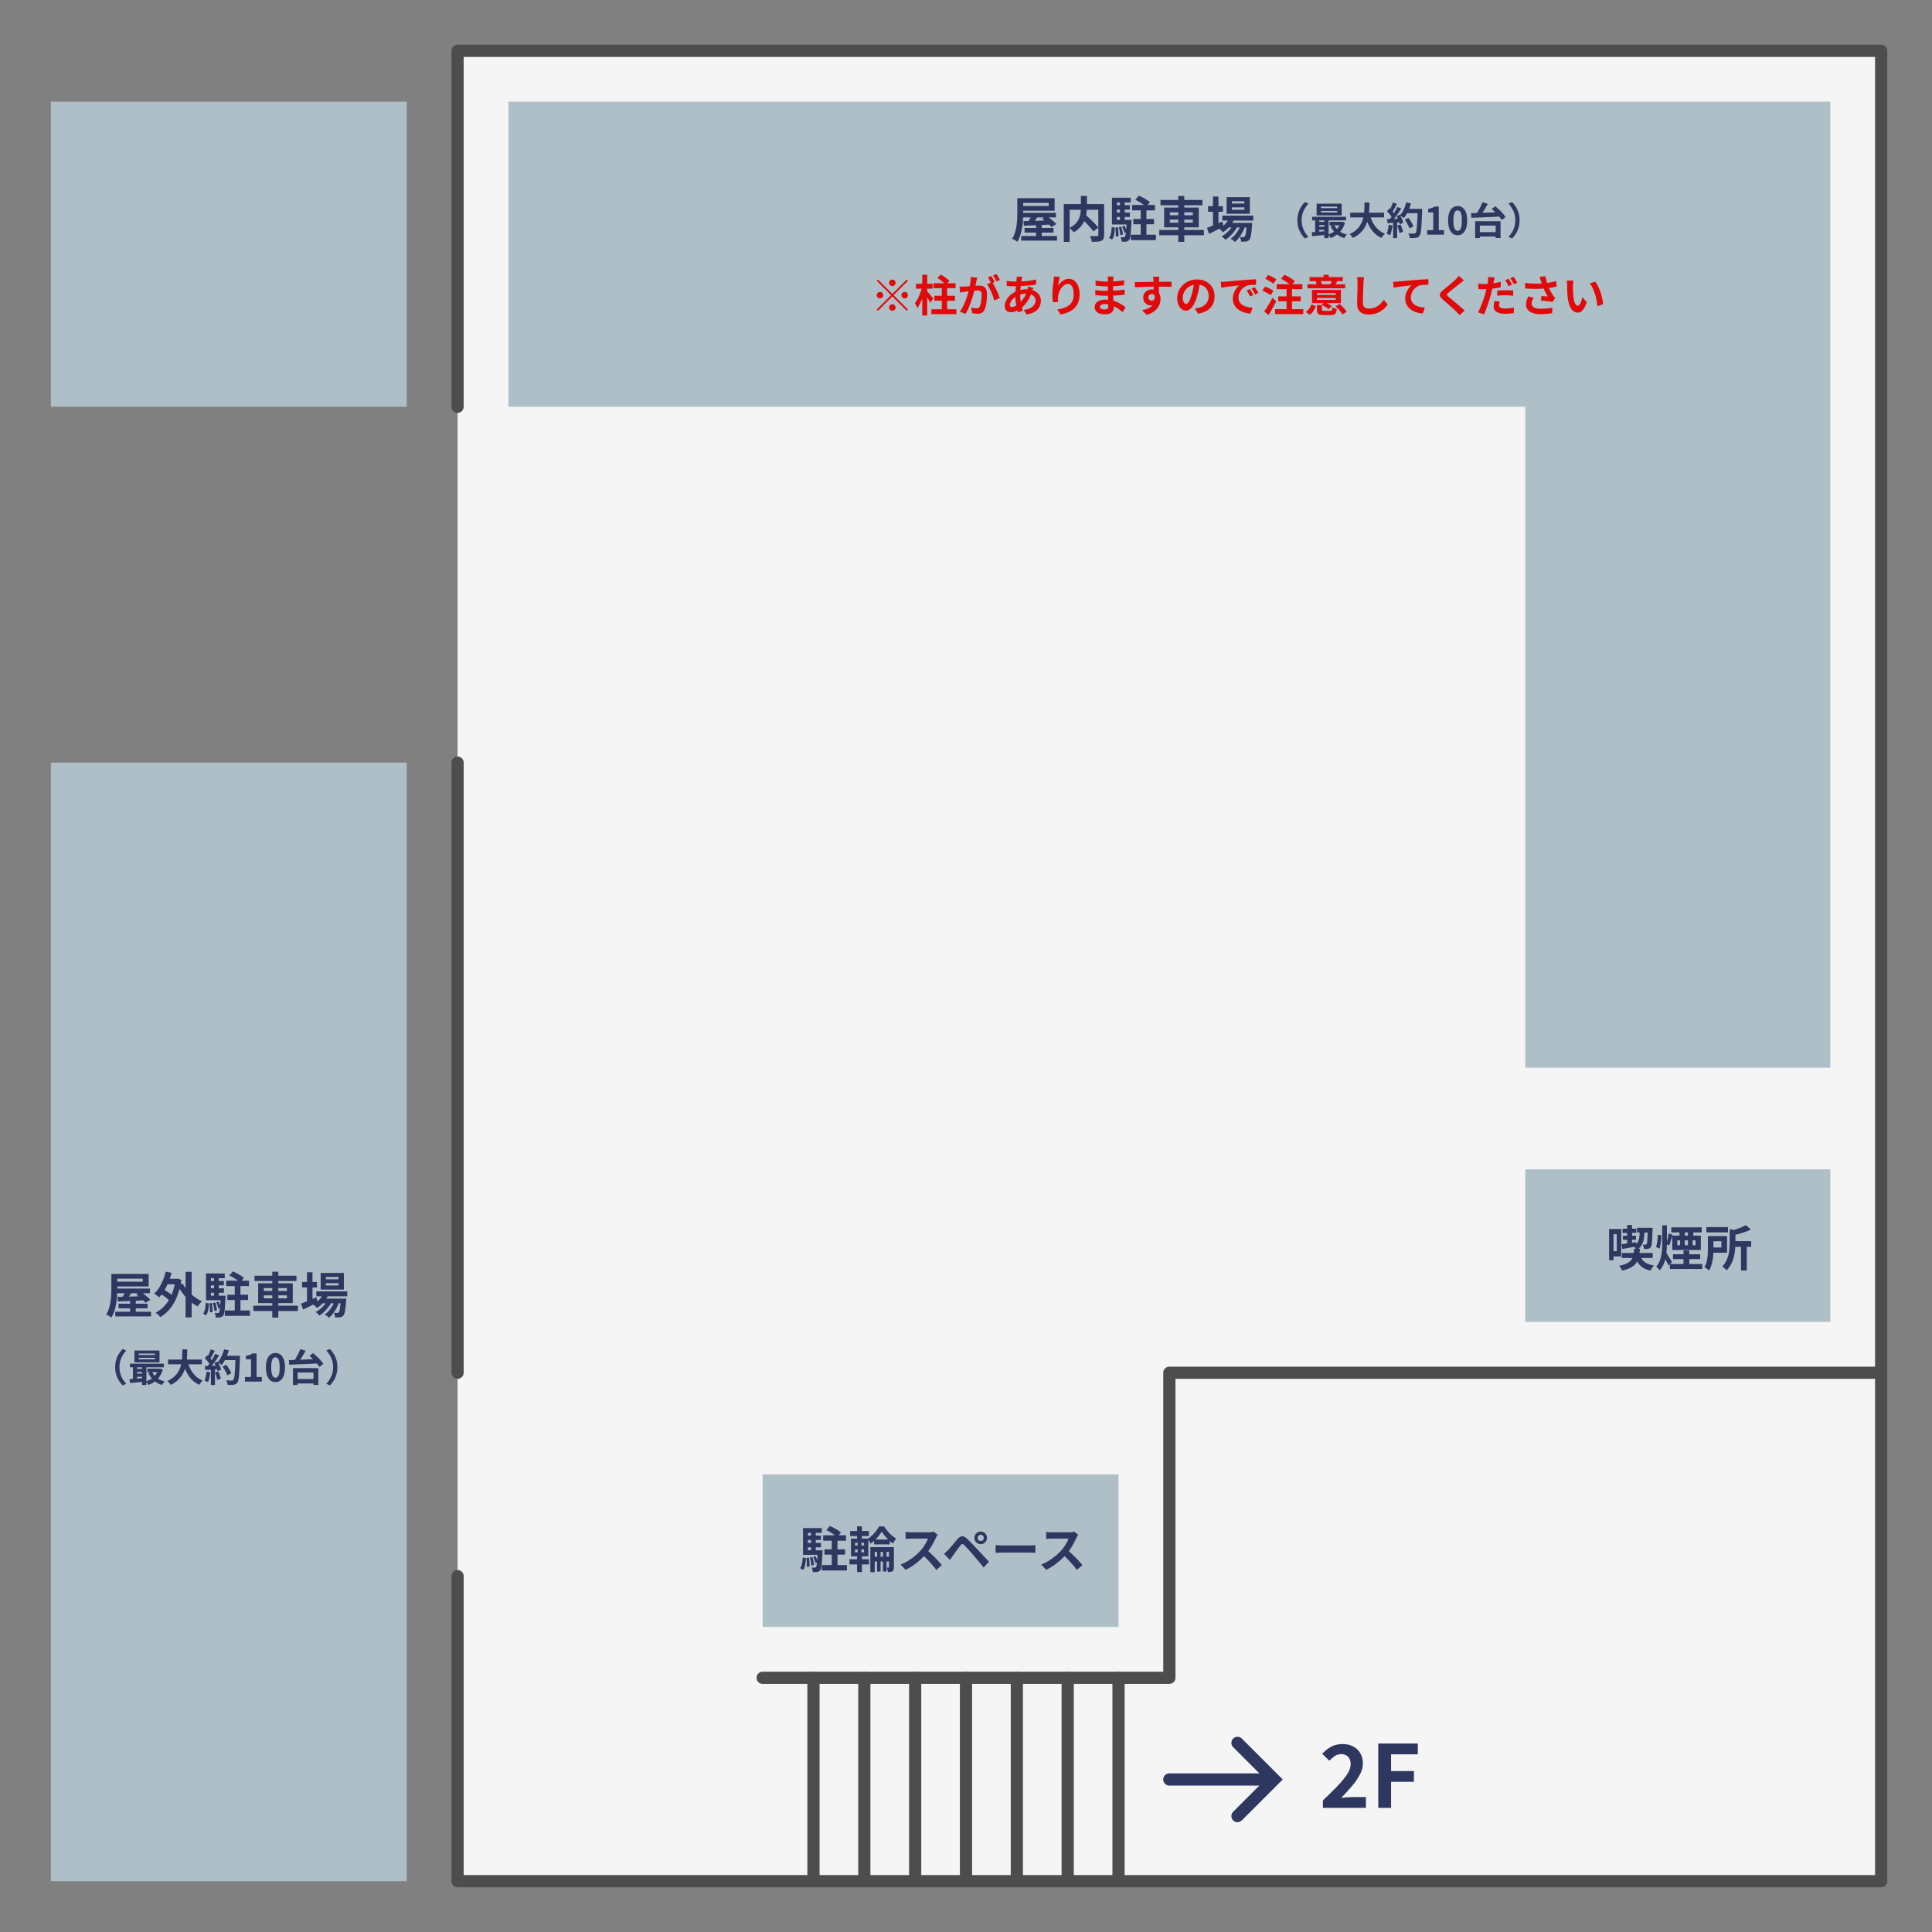
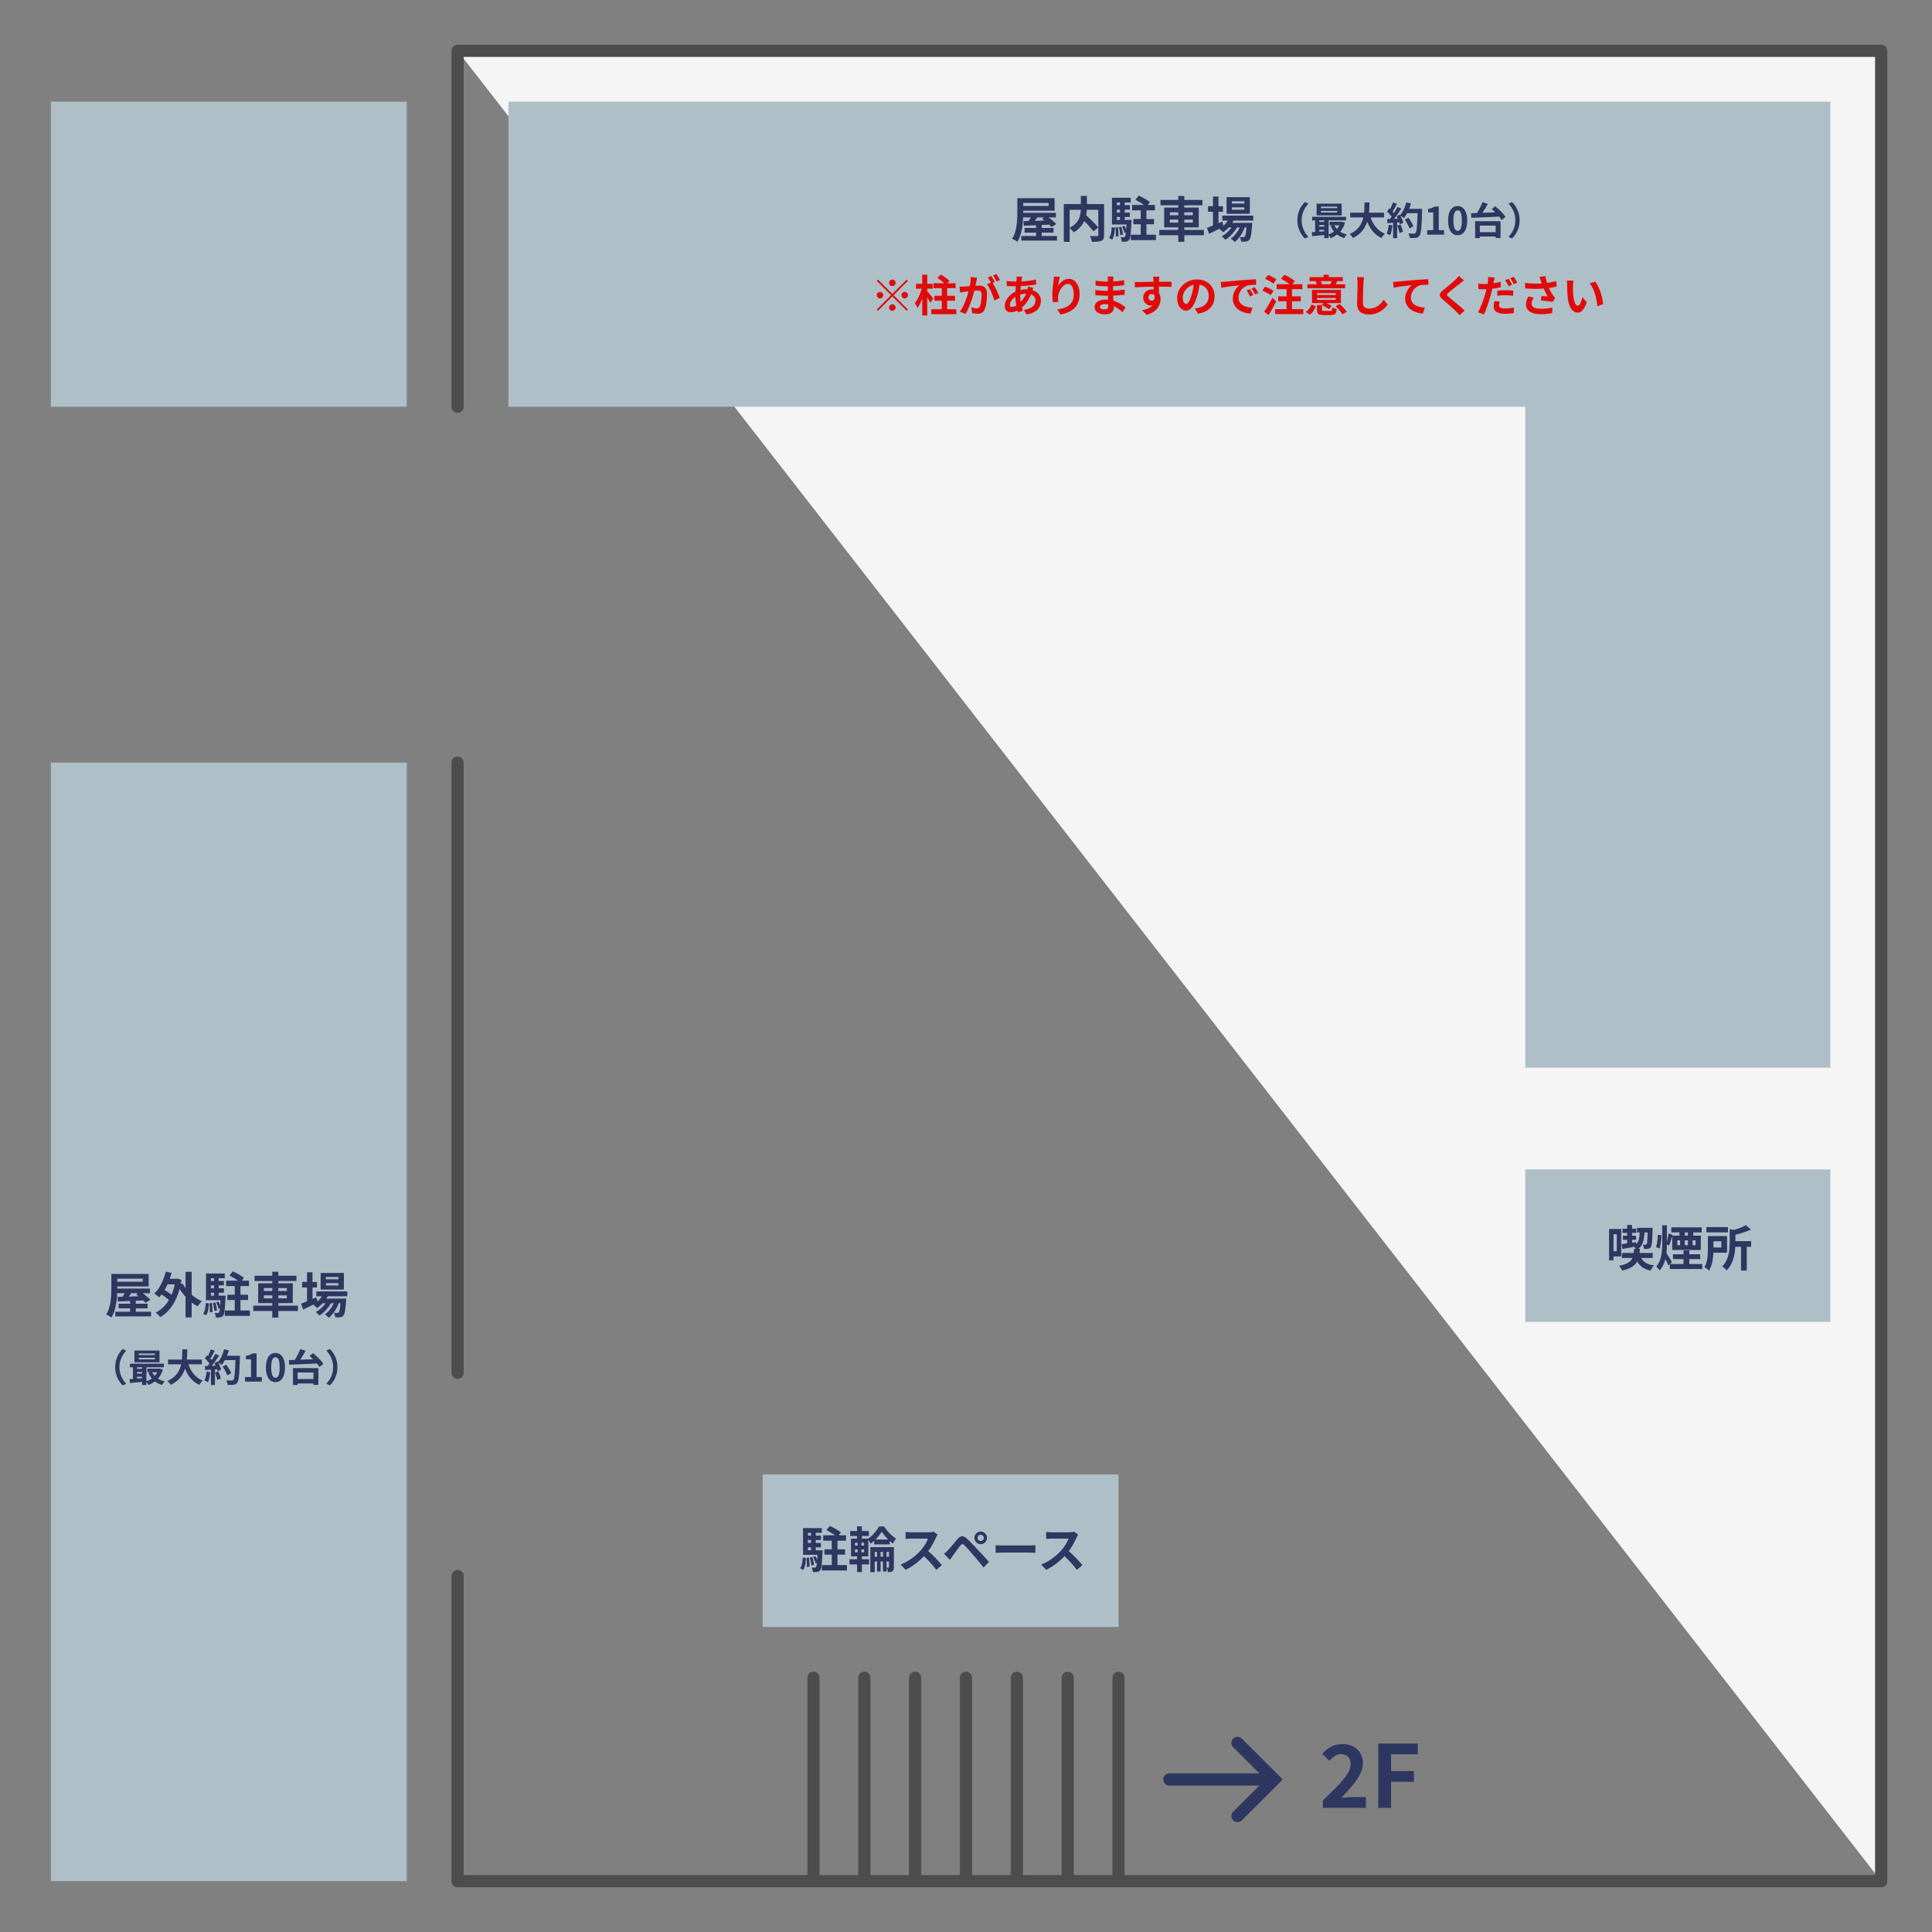
<svg xmlns="http://www.w3.org/2000/svg" width="950" height="950" viewBox="0 0 251.354 251.354" version="1.1" id="svg1">
  <rect x="0" y="0" width="251.354" height="251.354" fill="#808080" stroke="none" />
  <defs id="defs1" />
-   <path id="rect12" style="fill:#f5f5f5;stroke-width:1.587;stroke-linecap:round;stroke-linejoin:round" d="M 59.531,6.615 H 244.74 V 244.74 H 59.531 Z" />
-   <path style="baseline-shift:baseline;display:inline;overflow:visible;opacity:1;vector-effect:none;fill:#4d4d4d;stroke-linecap:round;stroke-linejoin:round;enable-background:accumulate;stop-color:#000000;stop-opacity:1" d="m 152.135,177.801 a 0.794,0.794 0 0 0 -0.793,0.793 v 38.895 H 99.219 a 0.794,0.794 0 0 0 -0.793,0.793 0.794,0.794 0 0 0 0.793,0.793 h 52.916 a 0.794,0.794 0 0 0 0.795,-0.793 v -38.895 h 91.811 a 0.794,0.794 0 0 0 0.793,-0.793 0.794,0.794 0 0 0 -0.793,-0.793 z" id="path1" />
+   <path id="rect12" style="fill:#f5f5f5;stroke-width:1.587;stroke-linecap:round;stroke-linejoin:round" d="M 59.531,6.615 H 244.74 V 244.74 Z" />
  <path style="baseline-shift:baseline;display:inline;overflow:visible;opacity:1;vector-effect:none;fill:#4d4d4d;stroke-linecap:round;stroke-linejoin:round;enable-background:accumulate;stop-color:#000000;stop-opacity:1" d="M 59.531,5.82 A 0.794,0.794 0 0 0 58.738,6.615 V 52.916 a 0.794,0.794 0 0 0 0.793,0.795 0.794,0.794 0 0 0 0.793,-0.795 V 7.408 H 243.945 V 243.945 H 60.324 v -38.893 a 0.794,0.794 0 0 0 -0.793,-0.795 0.794,0.794 0 0 0 -0.793,0.795 v 39.688 a 0.794,0.794 0 0 0 0.793,0.793 h 185.209 a 0.794,0.794 0 0 0 0.793,-0.793 V 6.615 a 0.794,0.794 0 0 0 -0.793,-0.795 z" id="path2" />
  <path style="baseline-shift:baseline;display:inline;overflow:visible;opacity:1;vector-effect:none;fill:#4d4d4d;stroke-linecap:round;stroke-linejoin:round;enable-background:accumulate;stop-color:#000000;stop-opacity:1" d="m 59.531,98.426 a 0.794,0.794 0 0 0 -0.793,0.793 v 79.375 a 0.794,0.794 0 0 0 0.793,0.793 0.794,0.794 0 0 0 0.793,-0.793 v -79.375 A 0.794,0.794 0 0 0 59.531,98.426 Z" id="path3" />
  <path id="rect3" style="fill:#afbfc7;stroke-width:1.587;stroke-linecap:round;stroke-linejoin:round" d="M 6.615,99.219 H 52.917 V 244.74 H 6.615 Z" />
  <path style="fill:#afbfc7;fill-opacity:1;stroke:none;stroke-width:1.587;stroke-linecap:round;stroke-linejoin:round;stroke-dasharray:none;stroke-opacity:1" d="M 66.146,13.229 H 238.125 V 138.906 h -39.688 V 52.917 H 66.146 Z" id="path4" />
  <path id="rect4" style="fill:#afbfc7;stroke-width:1.587;stroke-linecap:round;stroke-linejoin:round" d="m 99.219,191.823 h 46.302 v 19.844 H 99.219 Z" />
  <path id="rect5" style="fill:#afbfc7;stroke-width:1.587;stroke-linecap:round;stroke-linejoin:round" d="m 198.438,152.135 h 39.688 v 19.844 h -39.688 z" />
  <path d="m 107.096,199.742 h 2.972 v 0.705 h -2.972 z m 0.159,1.829 h 2.692 v 0.686 h -2.692 z m 0.959,-1.556 h 0.743 v 4.026 h -0.743 z m -0.699,-0.94 0.445,-0.546 q 0.248,0.102 0.521,0.248 0.273,0.146 0.521,0.305 0.248,0.152 0.4,0.298 l -0.476,0.61 q -0.146,-0.146 -0.381,-0.311 -0.235,-0.171 -0.508,-0.33 -0.267,-0.159 -0.521,-0.273 z m -2.673,0.705 h 1.962 v 0.572 h -1.962 z m 0,0.953 h 1.962 v 0.578 h -1.962 z m -0.368,0.959 h 2.172 v 0.591 h -2.172 z m 1.041,-2.527 h 0.616 v 2.864 h -0.616 z m 0.286,3.391 0.298,-0.102 q 0.102,0.191 0.184,0.413 0.089,0.222 0.127,0.387 l -0.318,0.127 q -0.032,-0.171 -0.114,-0.4 -0.083,-0.235 -0.178,-0.425 z m -0.438,0.083 0.324,-0.064 q 0.083,0.241 0.14,0.533 0.057,0.286 0.076,0.495 l -0.343,0.07 q -0.013,-0.21 -0.07,-0.502 -0.051,-0.292 -0.127,-0.533 z m -0.445,0.044 0.337,-0.038 q 0.038,0.279 0.057,0.61 0.019,0.324 0.013,0.559 l -0.356,0.051 q 0.019,-0.241 0,-0.572 -0.013,-0.33 -0.051,-0.61 z m -0.476,-0.057 0.419,0.083 q -0.019,0.292 -0.057,0.578 -0.032,0.279 -0.108,0.527 -0.07,0.248 -0.203,0.432 l -0.394,-0.216 q 0.121,-0.165 0.191,-0.387 0.07,-0.222 0.102,-0.483 0.038,-0.267 0.051,-0.533 z m 0.032,-3.823 h 2.438 v 0.616 h -1.803 v 2.692 h -0.635 z m 1.905,2.889 h 0.641 q 0,0 -0.006,0.102 0,0.102 -0.006,0.159 -0.038,0.768 -0.076,1.251 -0.038,0.476 -0.089,0.73 -0.051,0.254 -0.133,0.356 -0.083,0.108 -0.178,0.152 -0.089,0.051 -0.21,0.07 -0.095,0.019 -0.248,0.019 -0.152,0.006 -0.324,0 -0.006,-0.14 -0.051,-0.311 -0.038,-0.171 -0.102,-0.286 0.127,0.013 0.229,0.019 0.102,0 0.165,0 0.057,0 0.095,-0.013 0.038,-0.019 0.076,-0.064 0.051,-0.064 0.089,-0.279 0.038,-0.216 0.07,-0.648 0.038,-0.432 0.057,-1.149 z m 0.54,1.924 h 3.27 v 0.705 h -3.27 z m 6.807,-3.321 h 2.032 v 0.629 h -2.032 z m -0.191,2.235 h 2.356 v 0.616 h -2.356 z m 0.572,-1.01 h 0.457 v 2.934 h -0.457 z m 0.768,0 h 0.464 v 2.934 h -0.464 z m -0.159,-2.248 q -0.159,0.254 -0.387,0.54 -0.222,0.286 -0.495,0.552 -0.273,0.26 -0.572,0.464 -0.057,-0.14 -0.165,-0.318 -0.108,-0.178 -0.21,-0.292 0.298,-0.191 0.584,-0.464 0.286,-0.279 0.514,-0.584 0.235,-0.311 0.375,-0.578 h 0.66 q 0.197,0.305 0.451,0.61 0.254,0.298 0.54,0.552 0.286,0.248 0.572,0.406 -0.102,0.133 -0.216,0.311 -0.108,0.178 -0.191,0.343 -0.267,-0.191 -0.546,-0.451 -0.273,-0.26 -0.514,-0.546 -0.235,-0.286 -0.4,-0.546 z m -1.486,2.013 h 2.68 v 0.616 h -2.108 v 2.635 h -0.572 z m 2.426,0 h 0.641 v 2.603 q 0,0.191 -0.038,0.318 -0.038,0.133 -0.152,0.21 -0.114,0.083 -0.254,0.102 -0.14,0.019 -0.33,0.013 -0.013,-0.127 -0.064,-0.298 -0.051,-0.171 -0.114,-0.292 0.083,0.006 0.152,0.006 0.076,0 0.102,0 0.057,0 0.057,-0.07 z m -5.048,-2.102 h 2.432 v 0.654 h -2.432 z m -0.089,3.677 h 2.546 v 0.667 h -2.546 z m 0.984,-4.286 h 0.629 v 1.854 h -0.629 z m 0.076,1.861 h 0.489 v 1.765 h 0.07 v 2.33 h -0.629 v -2.33 h 0.07 z m -0.343,1.143 v 0.375 h 1.181 v -0.375 z m 0,-0.87 v 0.368 h 1.181 v -0.368 z m -0.521,-0.533 h 2.254 v 2.311 h -2.254 z m 11.271,-0.514 q -0.038,0.057 -0.114,0.178 -0.07,0.121 -0.108,0.222 -0.133,0.298 -0.33,0.667 -0.191,0.368 -0.438,0.743 -0.241,0.368 -0.514,0.692 -0.356,0.4 -0.787,0.794 -0.425,0.387 -0.902,0.718 -0.47,0.324 -0.965,0.559 l -0.654,-0.686 q 0.514,-0.197 0.997,-0.495 0.483,-0.298 0.895,-0.648 0.413,-0.349 0.711,-0.679 0.21,-0.241 0.394,-0.514 0.191,-0.273 0.337,-0.54 0.146,-0.273 0.216,-0.502 -0.064,0 -0.229,0 -0.165,0 -0.387,0 -0.216,0 -0.457,0 -0.241,0 -0.464,0 -0.216,0 -0.381,0 -0.165,0 -0.235,0 -0.133,0 -0.279,0.013 -0.146,0.006 -0.279,0.019 -0.127,0.006 -0.197,0.013 v -0.902 q 0.095,0.006 0.235,0.019 0.14,0.013 0.279,0.019 0.146,0.006 0.241,0.006 0.083,0 0.26,0 0.178,0 0.406,0 0.229,0 0.47,0 0.248,0 0.47,0 0.229,0 0.394,0 0.165,0 0.241,0 0.21,0 0.381,-0.025 0.178,-0.025 0.273,-0.057 z m -1.422,1.975 q 0.248,0.197 0.527,0.457 0.279,0.26 0.552,0.54 0.273,0.279 0.502,0.54 0.235,0.254 0.394,0.445 l -0.724,0.629 q -0.235,-0.324 -0.54,-0.673 -0.298,-0.349 -0.635,-0.692 -0.33,-0.349 -0.673,-0.66 z m 6.623,-1.556 q 0,0.165 0.114,0.286 0.121,0.114 0.286,0.114 0.171,0 0.286,-0.114 0.121,-0.121 0.121,-0.286 0,-0.171 -0.121,-0.286 -0.114,-0.121 -0.286,-0.121 -0.165,0 -0.286,0.121 -0.114,0.114 -0.114,0.286 z m -0.419,0 q 0,-0.235 0.108,-0.419 0.114,-0.184 0.298,-0.292 0.184,-0.114 0.413,-0.114 0.235,0 0.419,0.114 0.184,0.108 0.292,0.292 0.114,0.184 0.114,0.419 0,0.222 -0.114,0.413 -0.108,0.184 -0.292,0.298 -0.184,0.108 -0.419,0.108 -0.229,0 -0.413,-0.108 -0.184,-0.114 -0.298,-0.298 -0.108,-0.191 -0.108,-0.413 z m -3.95,2.076 q 0.146,-0.121 0.26,-0.229 0.114,-0.108 0.267,-0.254 0.108,-0.114 0.248,-0.273 0.14,-0.159 0.298,-0.356 0.165,-0.197 0.337,-0.4 0.171,-0.21 0.337,-0.406 0.279,-0.337 0.578,-0.368 0.298,-0.038 0.667,0.318 0.216,0.197 0.438,0.425 0.229,0.229 0.445,0.457 0.222,0.229 0.413,0.438 0.216,0.222 0.483,0.514 0.273,0.292 0.552,0.597 0.286,0.305 0.527,0.565 l -0.699,0.749 q -0.21,-0.267 -0.451,-0.559 -0.241,-0.292 -0.47,-0.565 -0.229,-0.279 -0.419,-0.495 -0.133,-0.165 -0.305,-0.349 -0.165,-0.191 -0.33,-0.375 -0.165,-0.184 -0.305,-0.33 -0.14,-0.146 -0.222,-0.235 -0.159,-0.152 -0.273,-0.14 -0.108,0.006 -0.248,0.178 -0.089,0.121 -0.216,0.286 -0.127,0.165 -0.26,0.349 -0.133,0.184 -0.26,0.356 -0.121,0.171 -0.216,0.298 -0.108,0.152 -0.216,0.311 -0.108,0.152 -0.197,0.279 z m 6.712,-1.13 q 0.114,0.006 0.292,0.019 0.178,0.006 0.368,0.013 0.197,0.006 0.362,0.006 0.159,0 0.394,0 0.235,0 0.508,0 0.279,0 0.572,0 0.298,0 0.591,0 0.292,0 0.552,0 0.26,0 0.464,0 0.21,0 0.33,0 0.222,0 0.419,-0.013 0.197,-0.019 0.324,-0.025 v 0.997 q -0.108,-0.006 -0.324,-0.019 -0.216,-0.013 -0.419,-0.013 -0.121,0 -0.33,0 -0.21,0 -0.47,0 -0.26,0 -0.552,0 -0.286,0 -0.584,0 -0.298,0 -0.578,0 -0.273,0 -0.508,0 -0.229,0 -0.387,0 -0.273,0 -0.559,0.013 -0.286,0.006 -0.464,0.019 z m 10.744,-1.365 q -0.038,0.057 -0.114,0.178 -0.07,0.121 -0.108,0.222 -0.133,0.298 -0.33,0.667 -0.191,0.368 -0.438,0.743 -0.241,0.368 -0.514,0.692 -0.356,0.4 -0.787,0.794 -0.425,0.387 -0.902,0.718 -0.47,0.324 -0.965,0.559 l -0.654,-0.686 q 0.514,-0.197 0.997,-0.495 0.483,-0.298 0.895,-0.648 0.413,-0.349 0.711,-0.679 0.21,-0.241 0.394,-0.514 0.191,-0.273 0.337,-0.54 0.146,-0.273 0.216,-0.502 -0.064,0 -0.229,0 -0.165,0 -0.387,0 -0.216,0 -0.457,0 -0.241,0 -0.464,0 -0.216,0 -0.381,0 -0.165,0 -0.235,0 -0.133,0 -0.279,0.013 -0.146,0.006 -0.279,0.019 -0.127,0.006 -0.197,0.013 v -0.902 q 0.095,0.006 0.235,0.019 0.14,0.013 0.279,0.019 0.146,0.006 0.241,0.006 0.083,0 0.26,0 0.178,0 0.406,0 0.229,0 0.47,0 0.248,0 0.47,0 0.229,0 0.394,0 0.165,0 0.241,0 0.21,0 0.381,-0.025 0.178,-0.025 0.273,-0.057 z m -1.422,1.975 q 0.248,0.197 0.527,0.457 0.279,0.26 0.552,0.54 0.273,0.279 0.502,0.54 0.235,0.254 0.394,0.445 l -0.724,0.629 q -0.235,-0.324 -0.54,-0.673 -0.298,-0.349 -0.635,-0.692 -0.33,-0.349 -0.673,-0.66 z" id="text5" style="font-weight:bold;font-size:6.35px;font-family:'Noto Sans JP';-inkscape-font-specification:'Noto Sans JP Bold';fill:#2d3760;stroke-width:1.587;stroke-linecap:round;stroke-linejoin:round" aria-label="駐輪スペース" />
  <path d="m 211.695,159.37 h 0.635 v 2.654 l -0.635,0.102 z m -0.603,0.483 h 1.784 v 0.546 h -1.784 z m -0.083,3.156 h 4.007 v 0.654 h -4.007 z m 1.968,-3.27 h 1.645 v 0.603 h -1.645 z m -1.835,1.029 h 1.708 v 0.527 h -1.708 z m -0.178,1.099 q 0.368,-0.044 0.87,-0.114 0.508,-0.07 1.041,-0.146 l 0.032,0.54 q -0.483,0.095 -0.959,0.191 -0.476,0.089 -0.876,0.159 z m 3.41,-2.127 h 0.629 q 0,0 0,0.095 0,0.095 -0.006,0.159 -0.013,0.749 -0.044,1.213 -0.025,0.464 -0.07,0.705 -0.038,0.241 -0.108,0.337 -0.076,0.108 -0.165,0.152 -0.083,0.044 -0.197,0.064 -0.095,0.019 -0.235,0.025 -0.14,0.006 -0.298,0 -0.006,-0.133 -0.051,-0.292 -0.038,-0.165 -0.102,-0.286 0.114,0.013 0.203,0.019 0.089,0 0.14,0 0.051,0 0.089,-0.013 0.038,-0.019 0.07,-0.064 0.038,-0.064 0.064,-0.26 0.025,-0.203 0.044,-0.622 0.019,-0.419 0.038,-1.118 z m -1.778,2.724 h 0.762 q -0.038,0.559 -0.133,1.01 -0.095,0.451 -0.33,0.806 -0.235,0.349 -0.679,0.603 -0.445,0.254 -1.175,0.419 -0.051,-0.14 -0.171,-0.324 -0.114,-0.184 -0.229,-0.298 0.654,-0.127 1.029,-0.318 0.381,-0.197 0.572,-0.464 0.191,-0.273 0.26,-0.629 0.07,-0.356 0.095,-0.806 z m 0.794,0.908 q 0.184,0.533 0.616,0.851 0.438,0.311 1.187,0.413 -0.076,0.076 -0.165,0.191 -0.089,0.121 -0.165,0.241 -0.076,0.127 -0.127,0.235 -0.559,-0.121 -0.953,-0.356 -0.387,-0.235 -0.641,-0.603 -0.248,-0.368 -0.406,-0.876 z m -0.051,-3.365 h 0.629 q -0.019,0.635 -0.102,1.137 -0.076,0.495 -0.298,0.864 -0.216,0.362 -0.654,0.61 -0.044,-0.108 -0.159,-0.254 -0.114,-0.152 -0.222,-0.235 0.362,-0.197 0.521,-0.489 0.165,-0.292 0.216,-0.692 0.057,-0.406 0.07,-0.94 z m -3.588,-0.114 h 1.168 v 3.569 h -1.168 v -0.679 h 0.591 v -2.21 h -0.591 z m -0.406,0 h 0.572 v 4.077 h -0.572 z m 8.09,-0.216 h 3.956 v 0.66 h -3.956 z m 0.222,3.505 h 3.537 v 0.629 h -3.537 z m -0.413,1.27 h 4.216 v 0.641 h -4.216 z m 1.34,-3.391 h 0.603 v 1.327 h -0.603 z m 1.016,0 h 0.61 v 1.327 h -0.61 z m -0.578,1.613 h 0.756 v 2.076 h -0.756 z m -0.806,-1.302 v 0.635 h 2.375 v -0.635 z m -0.654,-0.616 h 3.715 v 1.867 h -3.715 z m 0.94,-0.781 h 0.692 v 1.086 h -0.692 z m 1.099,0 h 0.692 v 1.086 h -0.692 z m -3.346,-0.565 h 0.61 v 2.299 q 0,0.641 -0.057,1.27 -0.057,0.629 -0.26,1.213 -0.197,0.584 -0.622,1.079 -0.044,-0.076 -0.127,-0.171 -0.076,-0.089 -0.165,-0.178 -0.083,-0.083 -0.152,-0.14 0.356,-0.425 0.514,-0.933 0.165,-0.508 0.21,-1.048 0.051,-0.546 0.051,-1.092 z m -0.565,1.238 0.464,0.057 q 0,0.273 -0.032,0.591 -0.032,0.318 -0.089,0.622 -0.051,0.305 -0.127,0.54 l -0.457,-0.235 q 0.076,-0.197 0.127,-0.47 0.051,-0.273 0.076,-0.559 0.032,-0.292 0.038,-0.546 z m 1.397,-0.178 0.527,0.184 q -0.121,0.337 -0.235,0.724 -0.114,0.387 -0.222,0.648 l -0.368,-0.152 q 0.057,-0.191 0.114,-0.438 0.057,-0.248 0.108,-0.502 0.051,-0.254 0.076,-0.464 z m -0.318,2.527 q 0.051,0.064 0.159,0.229 0.108,0.165 0.229,0.362 0.127,0.191 0.222,0.356 0.102,0.165 0.146,0.241 l -0.457,0.457 q -0.057,-0.14 -0.146,-0.318 -0.089,-0.184 -0.197,-0.381 -0.102,-0.197 -0.203,-0.368 -0.095,-0.171 -0.159,-0.286 z m 5.226,-3.353 h 2.819 v 0.686 h -2.819 z m 3.34,1.835 H 227.83 v 0.737 h -2.496 z m 1.175,0.514 h 0.749 v 3.302 h -0.749 z m -1.473,-2.095 0.914,0.21 q -0.013,0.095 -0.171,0.121 v 1.441 q 0,0.387 -0.038,0.857 -0.038,0.464 -0.159,0.959 -0.114,0.489 -0.349,0.953 -0.229,0.464 -0.61,0.845 -0.044,-0.083 -0.146,-0.184 -0.102,-0.102 -0.216,-0.197 -0.108,-0.089 -0.197,-0.133 0.33,-0.337 0.521,-0.73 0.197,-0.394 0.292,-0.806 0.102,-0.413 0.127,-0.813 0.032,-0.406 0.032,-0.762 z m -2.838,0.914 h 0.724 v 1.626 q 0,0.318 -0.019,0.699 -0.019,0.375 -0.083,0.762 -0.064,0.387 -0.178,0.749 -0.114,0.362 -0.298,0.654 -0.057,-0.07 -0.171,-0.159 -0.114,-0.089 -0.235,-0.171 -0.114,-0.083 -0.191,-0.127 0.21,-0.343 0.305,-0.762 0.095,-0.425 0.121,-0.851 0.025,-0.432 0.025,-0.8 z m 4.928,-1.422 0.667,0.572 q -0.337,0.165 -0.737,0.311 -0.4,0.14 -0.813,0.254 -0.413,0.114 -0.806,0.21 -0.025,-0.133 -0.108,-0.311 -0.076,-0.184 -0.146,-0.298 0.356,-0.095 0.711,-0.21 0.362,-0.114 0.679,-0.248 0.324,-0.14 0.552,-0.279 z m -4.508,1.422 h 2.07 v 2.165 h -2.07 v -0.679 h 1.333 v -0.806 h -1.333 z" id="text6" style="font-weight:bold;font-size:6.35px;font-family:'Noto Sans JP';-inkscape-font-specification:'Noto Sans JP Bold';fill:#2d3760;stroke-width:1.587;stroke-linecap:round;stroke-linejoin:round" aria-label="喫煙所" />
  <path d="m 132.354,25.787 h 0.768 v 1.841 q 0,0.413 -0.025,0.914 -0.025,0.502 -0.108,1.022 -0.076,0.521 -0.235,1.01 -0.152,0.483 -0.4,0.883 -0.07,-0.064 -0.197,-0.146 -0.121,-0.076 -0.254,-0.146 -0.127,-0.064 -0.229,-0.102 0.241,-0.368 0.375,-0.806 0.14,-0.438 0.203,-0.895 0.064,-0.464 0.083,-0.908 0.019,-0.445 0.019,-0.826 z m 0.425,0 h 4.426 v 1.626 h -4.426 v -0.616 h 3.658 v -0.394 h -3.658 z m 0.21,1.899 h 4.388 v 0.603 h -4.388 z m 0.305,1.975 h 3.772 v 0.603 h -3.772 z m -0.432,1.041 h 4.655 v 0.603 h -4.655 z m 1.93,-1.518 h 0.737 v 1.93 h -0.737 z m -1.632,-0.413 q 0.451,-0.013 1.029,-0.025 0.584,-0.019 1.232,-0.038 0.654,-0.025 1.295,-0.044 l -0.019,0.552 q -0.622,0.025 -1.257,0.057 -0.635,0.025 -1.213,0.051 -0.578,0.019 -1.035,0.038 z m 1.162,-0.953 0.768,0.254 q -0.203,0.305 -0.419,0.603 -0.21,0.298 -0.394,0.508 l -0.584,-0.235 q 0.108,-0.152 0.222,-0.349 0.121,-0.197 0.229,-0.4 0.108,-0.21 0.178,-0.381 z m 1.251,0.629 0.591,-0.349 q 0.216,0.146 0.457,0.33 0.241,0.184 0.451,0.375 0.216,0.184 0.356,0.343 l -0.635,0.4 q -0.121,-0.159 -0.324,-0.349 -0.203,-0.197 -0.438,-0.394 -0.235,-0.197 -0.457,-0.356 z m 5.036,-0.133 0.578,-0.413 q 0.21,0.184 0.445,0.406 0.241,0.222 0.476,0.457 0.235,0.229 0.438,0.445 0.203,0.216 0.343,0.394 l -0.629,0.495 q -0.127,-0.178 -0.324,-0.4 -0.191,-0.222 -0.419,-0.464 -0.222,-0.248 -0.464,-0.476 -0.235,-0.235 -0.445,-0.445 z m 0.013,-2.826 h 0.787 v 1.524 q 0,0.318 -0.044,0.66 -0.038,0.337 -0.146,0.686 -0.102,0.343 -0.298,0.679 -0.191,0.33 -0.495,0.635 -0.298,0.298 -0.73,0.559 -0.057,-0.083 -0.152,-0.191 -0.095,-0.108 -0.203,-0.21 -0.102,-0.108 -0.197,-0.178 0.413,-0.21 0.686,-0.464 0.273,-0.254 0.432,-0.527 0.159,-0.279 0.235,-0.565 0.076,-0.286 0.102,-0.559 0.025,-0.279 0.025,-0.527 z m -2.223,1.06 h 4.82 v 0.743 h -4.058 v 4.178 h -0.762 z m 4.489,0 h 0.756 v 4.039 q 0,0.305 -0.076,0.476 -0.076,0.178 -0.279,0.267 -0.197,0.089 -0.502,0.108 -0.305,0.025 -0.73,0.025 -0.013,-0.108 -0.057,-0.248 -0.038,-0.14 -0.089,-0.273 -0.051,-0.133 -0.108,-0.235 0.191,0.006 0.381,0.013 0.191,0 0.337,0 0.152,0 0.21,0 0.089,-0.006 0.121,-0.032 0.038,-0.032 0.038,-0.114 z m 4.401,0.114 h 2.972 v 0.705 h -2.972 z m 0.159,1.829 h 2.692 v 0.686 h -2.692 z m 0.959,-1.556 h 0.743 v 4.026 h -0.743 z m -0.699,-0.94 0.445,-0.546 q 0.248,0.102 0.521,0.248 0.273,0.146 0.521,0.305 0.248,0.152 0.4,0.298 l -0.476,0.61 q -0.146,-0.146 -0.381,-0.311 -0.235,-0.171 -0.508,-0.33 -0.267,-0.159 -0.521,-0.273 z m -2.673,0.705 h 1.962 v 0.572 h -1.962 z m 0,0.953 h 1.962 v 0.578 h -1.962 z m -0.368,0.959 h 2.172 v 0.591 h -2.172 z m 1.041,-2.527 h 0.616 v 2.864 h -0.616 z m 0.286,3.391 0.298,-0.102 q 0.102,0.191 0.184,0.413 0.089,0.222 0.127,0.387 l -0.318,0.127 q -0.032,-0.171 -0.114,-0.4 -0.083,-0.235 -0.178,-0.425 z m -0.438,0.083 0.324,-0.064 q 0.083,0.241 0.14,0.533 0.057,0.286 0.076,0.495 l -0.343,0.07 q -0.013,-0.21 -0.07,-0.502 -0.051,-0.292 -0.127,-0.533 z m -0.445,0.044 0.337,-0.038 q 0.038,0.279 0.057,0.61 0.019,0.324 0.013,0.559 l -0.356,0.051 q 0.019,-0.241 0,-0.572 -0.013,-0.33 -0.051,-0.61 z m -0.476,-0.057 0.419,0.083 q -0.019,0.292 -0.057,0.578 -0.032,0.279 -0.108,0.527 -0.07,0.248 -0.203,0.432 l -0.394,-0.216 q 0.121,-0.165 0.191,-0.387 0.07,-0.222 0.102,-0.483 0.038,-0.267 0.051,-0.533 z m 0.032,-3.823 h 2.438 v 0.616 h -1.803 v 2.692 h -0.635 z m 1.905,2.889 h 0.641 q 0,0 -0.006,0.102 0,0.102 -0.006,0.159 -0.038,0.768 -0.076,1.251 -0.038,0.476 -0.089,0.73 -0.051,0.254 -0.133,0.356 -0.083,0.108 -0.178,0.152 -0.089,0.051 -0.21,0.07 -0.095,0.019 -0.248,0.019 -0.152,0.006 -0.324,0 -0.006,-0.14 -0.051,-0.311 -0.038,-0.171 -0.102,-0.286 0.127,0.013 0.229,0.019 0.102,0 0.165,0 0.057,0 0.095,-0.013 0.038,-0.019 0.076,-0.064 0.051,-0.064 0.089,-0.279 0.038,-0.216 0.07,-0.648 0.038,-0.432 0.057,-1.149 z m 0.54,1.924 h 3.27 v 0.705 h -3.27 z m 3.867,-4.521 h 5.455 v 0.686 h -5.455 z m -0.159,3.899 h 5.804 v 0.692 h -5.804 z m 2.47,-4.42 h 0.787 v 5.969 h -0.787 z m -1.099,3.08 v 0.387 h 2.997 v -0.387 z m 0,-0.953 v 0.381 h 2.997 v -0.381 z m -0.737,-0.616 h 4.502 v 2.572 h -4.502 z m 7.569,1.048 h 4.026 v 0.641 h -4.026 z m 0.692,0.94 h 2.61 v 0.603 h -2.61 z m 0.241,-0.705 0.654,0.165 q -0.235,0.546 -0.641,1.01 -0.4,0.457 -0.851,0.756 -0.057,-0.064 -0.152,-0.152 -0.089,-0.095 -0.191,-0.178 -0.095,-0.083 -0.171,-0.133 0.445,-0.241 0.8,-0.622 0.362,-0.387 0.552,-0.845 z m 2.254,0.705 h 0.705 q 0,0 -0.006,0.102 0,0.095 -0.013,0.165 -0.038,0.616 -0.095,1.016 -0.051,0.394 -0.114,0.61 -0.064,0.222 -0.152,0.318 -0.089,0.108 -0.197,0.152 -0.102,0.044 -0.229,0.064 -0.108,0.013 -0.279,0.019 -0.165,0.006 -0.362,-0.006 -0.006,-0.133 -0.051,-0.311 -0.044,-0.171 -0.121,-0.286 0.152,0.013 0.273,0.019 0.121,0 0.184,0 0.064,0 0.102,-0.013 0.044,-0.013 0.083,-0.057 0.057,-0.064 0.102,-0.241 0.051,-0.184 0.089,-0.533 0.044,-0.349 0.083,-0.908 z m -1.949,-2.013 v 0.305 h 1.638 v -0.305 z m 0,-0.8 v 0.298 h 1.638 v -0.298 z m -0.679,-0.527 h 3.023 v 2.159 h -3.023 z m -2.413,1.175 h 1.937 v 0.718 h -1.937 z m 0.641,-1.257 h 0.711 v 3.95 h -0.711 z m -0.787,4.077 q 0.248,-0.089 0.572,-0.222 0.33,-0.133 0.699,-0.286 0.368,-0.159 0.73,-0.318 l 0.165,0.654 q -0.476,0.248 -0.972,0.495 -0.495,0.248 -0.908,0.451 z m 4.458,-0.527 0.514,0.279 q -0.114,0.381 -0.324,0.781 -0.21,0.394 -0.47,0.737 -0.26,0.343 -0.546,0.565 -0.095,-0.108 -0.248,-0.229 -0.152,-0.121 -0.298,-0.197 0.311,-0.197 0.578,-0.508 0.267,-0.311 0.47,-0.686 0.21,-0.375 0.324,-0.743 z m -0.959,0.006 0.495,0.292 q -0.159,0.33 -0.419,0.667 -0.254,0.337 -0.559,0.629 -0.305,0.292 -0.61,0.483 -0.089,-0.114 -0.229,-0.241 -0.133,-0.127 -0.267,-0.21 0.311,-0.159 0.616,-0.419 0.311,-0.26 0.565,-0.572 0.254,-0.318 0.406,-0.629 z" id="text7" style="font-weight:bold;font-size:6.35px;font-family:'Noto Sans JP';-inkscape-font-specification:'Noto Sans JP Bold';fill:#2d3760;stroke-width:1.587;stroke-linecap:round;stroke-linejoin:round" aria-label="屋内駐車場" />
  <path d="m 14.488,165.742 h 0.768 v 1.841 q 0,0.413 -0.025,0.914 -0.025,0.502 -0.108,1.022 -0.076,0.521 -0.235,1.01 -0.152,0.483 -0.4,0.883 -0.07,-0.064 -0.197,-0.146 -0.121,-0.076 -0.254,-0.146 -0.127,-0.064 -0.229,-0.102 0.241,-0.368 0.375,-0.806 0.14,-0.438 0.203,-0.895 0.064,-0.464 0.083,-0.908 0.019,-0.445 0.019,-0.826 z m 0.425,0 h 4.426 v 1.626 h -4.426 v -0.616 h 3.658 v -0.394 h -3.658 z m 0.21,1.899 h 4.388 v 0.603 h -4.388 z m 0.305,1.975 h 3.772 v 0.603 h -3.772 z m -0.432,1.041 h 4.655 v 0.603 h -4.655 z m 1.93,-1.518 h 0.737 v 1.93 h -0.737 z m -1.632,-0.413 q 0.451,-0.013 1.029,-0.025 0.584,-0.019 1.232,-0.038 0.654,-0.025 1.295,-0.044 l -0.019,0.552 q -0.622,0.025 -1.257,0.057 -0.635,0.025 -1.213,0.051 -0.578,0.019 -1.035,0.038 z m 1.162,-0.953 0.768,0.254 q -0.203,0.305 -0.419,0.603 -0.21,0.298 -0.394,0.508 l -0.584,-0.235 q 0.108,-0.152 0.222,-0.349 0.121,-0.197 0.229,-0.4 0.108,-0.21 0.178,-0.381 z m 1.251,0.629 0.591,-0.349 q 0.216,0.146 0.457,0.33 0.241,0.184 0.451,0.375 0.216,0.184 0.356,0.343 l -0.635,0.4 q -0.121,-0.159 -0.324,-0.349 -0.203,-0.197 -0.438,-0.394 -0.235,-0.197 -0.457,-0.356 z m 3.778,-2.032 h 1.556 v 0.724 h -1.556 z m 2.654,-0.908 h 0.794 v 5.937 h -0.794 z m -3.359,2.794 0.387,-0.572 q 0.235,0.127 0.495,0.298 0.267,0.171 0.502,0.343 0.235,0.171 0.381,0.33 l -0.413,0.641 q -0.133,-0.159 -0.362,-0.343 -0.229,-0.191 -0.489,-0.375 -0.26,-0.184 -0.502,-0.324 z m 0.781,-2.819 0.762,0.159 q -0.165,0.641 -0.413,1.232 -0.241,0.591 -0.552,1.092 -0.305,0.495 -0.66,0.864 -0.064,-0.07 -0.184,-0.159 -0.114,-0.095 -0.235,-0.184 -0.121,-0.095 -0.216,-0.146 0.356,-0.324 0.641,-0.768 0.286,-0.445 0.502,-0.978 0.216,-0.54 0.356,-1.111 z m 2.184,1.549 q 0.191,0.349 0.457,0.692 0.273,0.337 0.603,0.641 0.33,0.305 0.699,0.552 0.375,0.248 0.756,0.425 -0.083,0.076 -0.191,0.197 -0.108,0.114 -0.203,0.241 -0.095,0.121 -0.159,0.222 -0.4,-0.21 -0.775,-0.502 -0.368,-0.292 -0.705,-0.648 -0.337,-0.356 -0.622,-0.756 -0.279,-0.4 -0.502,-0.826 z m -0.921,-0.616 h 0.146 l 0.133,-0.025 0.502,0.171 q -0.191,1.226 -0.578,2.172 -0.381,0.946 -0.933,1.613 -0.552,0.66 -1.238,1.054 -0.064,-0.083 -0.171,-0.197 -0.108,-0.108 -0.229,-0.216 -0.114,-0.102 -0.21,-0.159 0.679,-0.356 1.206,-0.933 0.527,-0.584 0.876,-1.41 0.349,-0.826 0.495,-1.899 z m 6.598,0.248 h 2.972 v 0.705 h -2.972 z m 0.159,1.829 h 2.692 v 0.686 h -2.692 z m 0.959,-1.556 h 0.743 v 4.026 h -0.743 z m -0.699,-0.94 0.445,-0.546 q 0.248,0.102 0.521,0.248 0.273,0.146 0.521,0.305 0.248,0.152 0.4,0.298 l -0.476,0.61 q -0.146,-0.146 -0.381,-0.311 -0.235,-0.171 -0.508,-0.33 -0.267,-0.159 -0.521,-0.273 z m -2.673,0.705 h 1.962 v 0.572 h -1.962 z m 0,0.953 h 1.962 v 0.578 h -1.962 z m -0.368,0.959 h 2.172 v 0.591 h -2.172 z m 1.041,-2.527 h 0.616 v 2.864 h -0.616 z m 0.286,3.391 0.298,-0.102 q 0.102,0.191 0.184,0.413 0.089,0.222 0.127,0.387 l -0.318,0.127 q -0.032,-0.171 -0.114,-0.4 -0.083,-0.235 -0.178,-0.425 z m -0.438,0.083 0.324,-0.064 q 0.083,0.241 0.14,0.533 0.057,0.286 0.076,0.495 l -0.343,0.07 q -0.013,-0.21 -0.07,-0.502 -0.051,-0.292 -0.127,-0.533 z m -0.445,0.044 0.337,-0.038 q 0.038,0.279 0.057,0.61 0.019,0.324 0.013,0.559 l -0.356,0.051 q 0.019,-0.241 0,-0.572 -0.013,-0.33 -0.051,-0.61 z m -0.476,-0.057 0.419,0.083 q -0.019,0.292 -0.057,0.578 -0.032,0.279 -0.108,0.527 -0.07,0.248 -0.203,0.432 l -0.394,-0.216 q 0.121,-0.165 0.191,-0.387 0.07,-0.222 0.102,-0.483 0.038,-0.267 0.051,-0.533 z m 0.032,-3.823 h 2.438 v 0.616 h -1.803 v 2.692 h -0.635 z m 1.905,2.889 h 0.641 q 0,0 -0.006,0.102 0,0.102 -0.006,0.159 -0.038,0.768 -0.076,1.251 -0.038,0.476 -0.089,0.73 -0.051,0.254 -0.133,0.356 -0.083,0.108 -0.178,0.152 -0.089,0.051 -0.21,0.07 -0.095,0.019 -0.248,0.019 -0.152,0.006 -0.324,0 -0.006,-0.14 -0.051,-0.311 -0.038,-0.171 -0.102,-0.286 0.127,0.013 0.229,0.019 0.102,0 0.165,0 0.057,0 0.095,-0.013 0.038,-0.019 0.076,-0.064 0.051,-0.064 0.089,-0.279 0.038,-0.216 0.07,-0.648 0.038,-0.432 0.057,-1.149 z m 0.54,1.924 h 3.27 v 0.705 h -3.27 z m 3.867,-4.521 h 5.455 v 0.686 h -5.455 z m -0.159,3.899 h 5.804 v 0.692 h -5.804 z m 2.47,-4.42 h 0.787 v 5.969 h -0.787 z m -1.099,3.08 v 0.387 h 2.997 v -0.387 z m 0,-0.953 v 0.381 h 2.997 v -0.381 z m -0.737,-0.616 h 4.502 v 2.572 h -4.502 z m 7.569,1.048 h 4.026 v 0.641 h -4.026 z m 0.692,0.94 h 2.61 v 0.603 h -2.61 z m 0.241,-0.705 0.654,0.165 q -0.235,0.546 -0.641,1.01 -0.4,0.457 -0.851,0.756 -0.057,-0.064 -0.152,-0.152 -0.089,-0.095 -0.191,-0.178 -0.095,-0.083 -0.171,-0.133 0.445,-0.241 0.8,-0.622 0.362,-0.387 0.552,-0.845 z m 2.254,0.705 h 0.705 q 0,0 -0.006,0.102 0,0.095 -0.013,0.165 -0.038,0.616 -0.095,1.016 -0.051,0.394 -0.114,0.61 -0.064,0.222 -0.152,0.318 -0.089,0.108 -0.197,0.152 -0.102,0.044 -0.229,0.064 -0.108,0.013 -0.279,0.019 -0.165,0.006 -0.362,-0.006 -0.006,-0.133 -0.051,-0.311 -0.044,-0.171 -0.121,-0.286 0.152,0.013 0.273,0.019 0.121,0 0.184,0 0.064,0 0.102,-0.013 0.044,-0.013 0.083,-0.057 0.057,-0.064 0.102,-0.241 0.051,-0.184 0.089,-0.533 0.044,-0.349 0.083,-0.908 z m -1.949,-2.013 v 0.305 h 1.638 v -0.305 z m 0,-0.8 v 0.298 h 1.638 v -0.298 z m -0.679,-0.527 h 3.023 v 2.159 h -3.023 z m -2.413,1.175 h 1.937 v 0.718 h -1.937 z m 0.641,-1.257 h 0.711 v 3.95 h -0.711 z m -0.787,4.077 q 0.248,-0.089 0.572,-0.222 0.33,-0.133 0.699,-0.286 0.368,-0.159 0.73,-0.318 l 0.165,0.654 q -0.476,0.248 -0.972,0.495 -0.495,0.248 -0.908,0.451 z m 4.458,-0.527 0.514,0.279 q -0.114,0.381 -0.324,0.781 -0.21,0.394 -0.47,0.737 -0.26,0.343 -0.546,0.565 -0.095,-0.108 -0.248,-0.229 -0.152,-0.121 -0.298,-0.197 0.311,-0.197 0.578,-0.508 0.267,-0.311 0.47,-0.686 0.21,-0.375 0.324,-0.743 z m -0.959,0.006 0.495,0.292 q -0.159,0.33 -0.419,0.667 -0.254,0.337 -0.559,0.629 -0.305,0.292 -0.61,0.483 -0.089,-0.114 -0.229,-0.241 -0.133,-0.127 -0.267,-0.21 0.311,-0.159 0.616,-0.419 0.311,-0.26 0.565,-0.572 0.254,-0.318 0.406,-0.629 z" id="text8" style="font-weight:bold;font-size:6.35px;font-family:'Noto Sans JP';-inkscape-font-specification:'Noto Sans JP Bold';fill:#2d3760;stroke-width:1.587;stroke-linecap:round;stroke-linejoin:round" aria-label="屋外駐車場" />
  <path id="rect8" style="fill:#afbfc7;stroke-width:1.587;stroke-linecap:round;stroke-linejoin:round" d="M 6.615,13.229 H 52.917 v 39.688 H 6.615 Z" />
  <g id="path8" style="opacity:1">
    <path style="baseline-shift:baseline;display:inline;overflow:visible;vector-effect:none;fill:#95aab4;stroke-linecap:round;stroke-linejoin:round;enable-background:accumulate;stop-color:#000000;stop-opacity:1" d="m 145.521,218.281 v 26.458" id="path27" />
    <path style="baseline-shift:baseline;display:inline;overflow:visible;vector-effect:none;fill:#4d4d4d;stroke-linecap:round;stroke-linejoin:round;enable-background:accumulate;stop-color:#000000;stop-opacity:1" d="m 145.521,217.488 a 0.794,0.794 0 0 0 -0.795,0.793 v 26.459 a 0.794,0.794 0 0 0 0.795,0.793 0.794,0.794 0 0 0 0.793,-0.793 v -26.459 a 0.794,0.794 0 0 0 -0.793,-0.793 z" id="path28" />
  </g>
  <g id="path9" style="opacity:1">
    <path style="baseline-shift:baseline;display:inline;overflow:visible;vector-effect:none;fill:#95aab4;stroke-linecap:round;stroke-linejoin:round;enable-background:accumulate;stop-color:#000000;stop-opacity:1" d="m 138.906,218.281 v 26.458" id="path25" />
    <path style="baseline-shift:baseline;display:inline;overflow:visible;vector-effect:none;fill:#4d4d4d;stroke-linecap:round;stroke-linejoin:round;enable-background:accumulate;stop-color:#000000;stop-opacity:1" d="m 138.906,217.488 a 0.794,0.794 0 0 0 -0.793,0.793 v 26.459 a 0.794,0.794 0 0 0 0.793,0.793 0.794,0.794 0 0 0 0.793,-0.793 v -26.459 a 0.794,0.794 0 0 0 -0.793,-0.793 z" id="path26" />
  </g>
  <g id="path10" style="opacity:1">
    <path style="baseline-shift:baseline;display:inline;overflow:visible;vector-effect:none;fill:#95aab4;stroke-linecap:round;stroke-linejoin:round;enable-background:accumulate;stop-color:#000000;stop-opacity:1" d="m 132.292,218.281 v 26.458" id="path23" />
    <path style="baseline-shift:baseline;display:inline;overflow:visible;vector-effect:none;fill:#4d4d4d;stroke-linecap:round;stroke-linejoin:round;enable-background:accumulate;stop-color:#000000;stop-opacity:1" d="m 132.291,217.488 a 0.794,0.794 0 0 0 -0.793,0.793 v 26.459 a 0.794,0.794 0 0 0 0.793,0.793 0.794,0.794 0 0 0 0.795,-0.793 v -26.459 a 0.794,0.794 0 0 0 -0.795,-0.793 z" id="path24" />
  </g>
  <g id="path12" style="opacity:1">
    <path style="baseline-shift:baseline;display:inline;overflow:visible;vector-effect:none;fill:#95aab4;stroke-linecap:round;stroke-linejoin:round;enable-background:accumulate;stop-color:#000000;stop-opacity:1" d="m 119.062,218.281 v 26.458" id="path21" />
    <path style="baseline-shift:baseline;display:inline;overflow:visible;vector-effect:none;fill:#4d4d4d;stroke-linecap:round;stroke-linejoin:round;enable-background:accumulate;stop-color:#000000;stop-opacity:1" d="m 119.062,217.488 a 0.794,0.794 0 0 0 -0.793,0.793 v 26.459 a 0.794,0.794 0 0 0 0.793,0.793 0.794,0.794 0 0 0 0.793,-0.793 v -26.459 a 0.794,0.794 0 0 0 -0.793,-0.793 z" id="path22" />
  </g>
  <g id="path56" style="opacity:1">
    <path style="baseline-shift:baseline;display:inline;overflow:visible;vector-effect:none;stroke-linecap:round;stroke-linejoin:round;enable-background:accumulate;stop-color:#000000;stop-opacity:1" d="m 152.135,231.51 h 13.229" id="path19" />
    <path style="baseline-shift:baseline;display:inline;overflow:visible;vector-effect:none;fill:#2d3760;stroke-linecap:round;stroke-linejoin:round;enable-background:accumulate;stop-color:#000000;stop-opacity:1" d="m 152.135,230.717 a 0.794,0.794 0 0 0 -0.793,0.793 0.794,0.794 0 0 0 0.793,0.795 h 13.23 a 0.794,0.794 0 0 0 0.793,-0.795 0.794,0.794 0 0 0 -0.793,-0.793 z" id="path20" />
    <g id="g18">
      <path style="baseline-shift:baseline;display:inline;overflow:visible;opacity:1;vector-effect:none;fill:#2d3760;stroke-linecap:round;enable-background:accumulate;stop-color:#000000;stop-opacity:1" d="m 160.998,225.955 a 0.794,0.794 0 0 0 -0.561,0.232 0.794,0.794 0 0 0 0,1.121 l 4.201,4.201 -4.201,4.201 a 0.794,0.794 0 0 0 0,1.123 0.794,0.794 0 0 0 1.123,0 l 5.324,-5.324 -5.324,-5.322 a 0.794,0.794 0 0 0 -0.562,-0.232 z" id="path18" />
    </g>
  </g>
  <path style="font-weight:bold;font-size:11.289px;font-family:'Noto Sans JP';-inkscape-font-specification:'Noto Sans JP Bold';fill:#2d3760;stroke-width:0.265;stroke-linecap:round;stroke-linejoin:round" d="m 172.108,235.2 v -0.96 q 1.084,-1.039 1.897,-1.874 0.813,-0.847 1.264,-1.535 0.452,-0.7 0.452,-1.298 0,-0.418 -0.147,-0.711 -0.147,-0.294 -0.429,-0.452 -0.271,-0.158 -0.677,-0.158 -0.452,0 -0.835,0.26 -0.373,0.26 -0.689,0.598 l -0.926,-0.903 q 0.587,-0.621 1.197,-0.937 0.621,-0.327 1.468,-0.327 0.79,0 1.377,0.316 0.598,0.316 0.926,0.892 0.327,0.564 0.327,1.332 0,0.7 -0.395,1.434 -0.384,0.734 -1.027,1.49 -0.632,0.745 -1.389,1.535 0.316,-0.045 0.7,-0.068 0.384,-0.034 0.677,-0.034 h 1.829 v 1.4 z m 7.202,0 v -8.365 h 5.148 v 1.4 h -3.477 v 2.179 h 2.969 v 1.4 h -2.969 v 3.387 z" id="text57" aria-label="2F" />
  <path d="m 116.094,37.216 q -0.175,0 -0.299,-0.124 -0.124,-0.124 -0.124,-0.299 0,-0.175 0.124,-0.299 0.124,-0.124 0.299,-0.124 0.175,0 0.299,0.124 0.124,0.124 0.124,0.299 0,0.175 -0.124,0.299 -0.124,0.124 -0.299,0.124 z m 0,1.022 1.863,-1.863 0.164,0.164 -1.863,1.863 1.863,1.863 -0.164,0.164 -1.863,-1.863 -1.868,1.868 -0.164,-0.164 1.868,-1.868 -1.863,-1.863 0.164,-0.164 z m -1.185,0.164 q 0,0.175 -0.124,0.299 -0.124,0.124 -0.299,0.124 -0.175,0 -0.299,-0.124 -0.124,-0.124 -0.124,-0.299 0,-0.175 0.124,-0.299 0.124,-0.124 0.299,-0.124 0.175,0 0.299,0.124 0.124,0.124 0.124,0.299 z m 2.371,0 q 0,-0.175 0.124,-0.299 0.124,-0.124 0.299,-0.124 0.175,0 0.299,0.124 0.124,0.124 0.124,0.299 0,0.175 -0.124,0.299 -0.124,0.124 -0.299,0.124 -0.175,0 -0.299,-0.124 -0.124,-0.124 -0.124,-0.299 z m -1.185,1.185 q 0.175,0 0.299,0.124 0.124,0.124 0.124,0.299 0,0.175 -0.124,0.299 -0.124,0.124 -0.299,0.124 -0.175,0 -0.299,-0.124 -0.124,-0.124 -0.124,-0.299 0,-0.175 0.124,-0.299 0.124,-0.124 0.299,-0.124 z m 5.345,-2.738 h 2.884 v 0.638 h -2.884 z m -0.277,3.387 h 3.257 v 0.638 h -3.257 z m 0.401,-1.755 h 2.681 v 0.643 h -2.681 z m 0.965,-1.343 h 0.694 v 3.494 h -0.694 z m -0.587,-0.988 0.48,-0.423 q 0.192,0.107 0.401,0.254 0.214,0.147 0.401,0.299 0.192,0.152 0.31,0.288 l -0.514,0.48 q -0.102,-0.135 -0.282,-0.294 -0.181,-0.164 -0.389,-0.322 -0.209,-0.158 -0.406,-0.282 z m -2.771,0.768 h 2.162 v 0.638 h -2.162 z m 0.813,-1.168 h 0.649 v 5.3 h -0.649 z m -0.034,1.603 0.401,0.141 q -0.068,0.344 -0.169,0.711 -0.102,0.361 -0.231,0.711 -0.13,0.344 -0.282,0.649 -0.152,0.299 -0.322,0.514 -0.045,-0.141 -0.141,-0.322 -0.096,-0.186 -0.181,-0.31 0.152,-0.186 0.294,-0.435 0.141,-0.248 0.26,-0.525 0.124,-0.282 0.22,-0.57 0.096,-0.294 0.152,-0.564 z m 0.638,0.497 q 0.062,0.056 0.181,0.198 0.119,0.135 0.248,0.299 0.135,0.158 0.248,0.299 0.113,0.135 0.158,0.198 l -0.384,0.548 q -0.062,-0.124 -0.158,-0.294 -0.096,-0.169 -0.209,-0.344 -0.113,-0.181 -0.22,-0.333 -0.102,-0.158 -0.175,-0.265 z m 6.542,-1.722 q -0.023,0.107 -0.051,0.237 -0.028,0.124 -0.051,0.231 -0.023,0.124 -0.056,0.282 -0.034,0.152 -0.068,0.31 -0.028,0.152 -0.062,0.299 -0.056,0.243 -0.141,0.564 -0.085,0.322 -0.198,0.694 -0.113,0.367 -0.254,0.739 -0.141,0.373 -0.299,0.728 -0.158,0.35 -0.339,0.632 l -0.734,-0.294 q 0.198,-0.265 0.367,-0.593 0.175,-0.333 0.316,-0.677 0.141,-0.35 0.248,-0.689 0.113,-0.344 0.192,-0.638 0.085,-0.294 0.13,-0.502 0.079,-0.384 0.124,-0.739 0.045,-0.356 0.034,-0.672 z m 1.942,0.57 q 0.135,0.186 0.277,0.457 0.147,0.265 0.288,0.564 0.141,0.299 0.254,0.576 0.113,0.277 0.175,0.48 l -0.717,0.327 q -0.051,-0.237 -0.152,-0.525 -0.096,-0.288 -0.226,-0.581 -0.13,-0.299 -0.277,-0.564 -0.141,-0.265 -0.294,-0.446 z m -4.233,0.587 q 0.152,0.011 0.299,0.011 0.152,-0.006 0.305,-0.011 0.141,-0.006 0.339,-0.017 0.198,-0.017 0.418,-0.034 0.226,-0.017 0.452,-0.034 0.226,-0.023 0.418,-0.034 0.192,-0.011 0.316,-0.011 0.305,0 0.531,0.102 0.226,0.096 0.356,0.333 0.135,0.237 0.135,0.643 0,0.333 -0.028,0.722 -0.028,0.389 -0.102,0.745 -0.068,0.356 -0.192,0.604 -0.135,0.294 -0.373,0.406 -0.231,0.113 -0.553,0.113 -0.158,0 -0.344,-0.028 -0.186,-0.023 -0.333,-0.051 l -0.119,-0.745 q 0.107,0.028 0.237,0.056 0.135,0.028 0.254,0.045 0.124,0.017 0.198,0.017 0.141,0 0.248,-0.051 0.107,-0.056 0.175,-0.192 0.079,-0.164 0.13,-0.423 0.051,-0.26 0.073,-0.559 0.028,-0.305 0.028,-0.581 0,-0.226 -0.068,-0.333 -0.062,-0.107 -0.186,-0.141 -0.119,-0.04 -0.294,-0.04 -0.13,0 -0.35,0.023 -0.22,0.017 -0.474,0.045 -0.248,0.023 -0.463,0.051 -0.214,0.028 -0.333,0.04 -0.124,0.023 -0.316,0.051 -0.186,0.023 -0.316,0.045 z m 4.132,-1.372 q 0.073,0.102 0.152,0.243 0.085,0.141 0.164,0.282 0.079,0.141 0.135,0.248 l -0.457,0.198 q -0.056,-0.119 -0.13,-0.26 -0.073,-0.141 -0.152,-0.282 -0.079,-0.141 -0.158,-0.243 z m 0.672,-0.254 q 0.073,0.107 0.158,0.248 0.085,0.141 0.164,0.282 0.085,0.141 0.13,0.237 l -0.446,0.192 q -0.09,-0.175 -0.214,-0.395 -0.124,-0.226 -0.243,-0.384 z m 3.364,0.344 q -0.023,0.079 -0.045,0.158 -0.017,0.073 -0.034,0.141 -0.051,0.265 -0.096,0.61 -0.045,0.339 -0.073,0.711 -0.028,0.367 -0.028,0.722 0,0.44 0.045,0.813 0.045,0.367 0.124,0.683 0.085,0.31 0.181,0.593 l -0.649,0.198 q -0.085,-0.254 -0.164,-0.604 -0.073,-0.35 -0.124,-0.751 -0.051,-0.406 -0.051,-0.818 0,-0.282 0.017,-0.564 0.023,-0.288 0.045,-0.564 0.023,-0.282 0.051,-0.536 0.034,-0.26 0.056,-0.468 0.006,-0.079 0.011,-0.169 0.006,-0.096 0,-0.169 z m -1.005,0.627 q 0.536,0 1.005,-0.023 0.474,-0.023 0.909,-0.079 0.44,-0.056 0.875,-0.164 l 0.006,0.655 q -0.294,0.051 -0.649,0.096 -0.35,0.04 -0.734,0.068 -0.378,0.028 -0.745,0.045 -0.367,0.011 -0.689,0.011 -0.147,0 -0.333,-0.006 -0.181,-0.006 -0.361,-0.011 -0.175,-0.011 -0.305,-0.017 l -0.017,-0.655 q 0.096,0.011 0.277,0.034 0.181,0.017 0.384,0.034 0.209,0.011 0.378,0.011 z m 2.433,0.824 q -0.017,0.051 -0.051,0.141 -0.034,0.09 -0.068,0.186 -0.028,0.096 -0.045,0.152 -0.164,0.508 -0.401,0.931 -0.231,0.418 -0.502,0.734 -0.271,0.31 -0.536,0.508 -0.277,0.209 -0.632,0.367 -0.356,0.152 -0.717,0.152 -0.203,0 -0.378,-0.085 -0.175,-0.085 -0.282,-0.265 -0.102,-0.186 -0.102,-0.468 0,-0.305 0.124,-0.598 0.124,-0.294 0.344,-0.559 0.22,-0.265 0.514,-0.468 0.294,-0.209 0.632,-0.327 0.277,-0.102 0.604,-0.164 0.333,-0.062 0.655,-0.062 0.525,0 0.937,0.192 0.418,0.192 0.655,0.525 0.237,0.333 0.237,0.779 0,0.299 -0.096,0.587 -0.096,0.282 -0.316,0.525 -0.214,0.243 -0.57,0.418 -0.356,0.175 -0.875,0.254 L 133.191,40.315 q 0.542,-0.062 0.881,-0.243 0.339,-0.186 0.491,-0.446 0.158,-0.26 0.158,-0.536 0,-0.248 -0.135,-0.446 -0.13,-0.198 -0.395,-0.316 -0.26,-0.124 -0.643,-0.124 -0.384,0 -0.689,0.085 -0.299,0.085 -0.502,0.181 -0.282,0.135 -0.502,0.344 -0.22,0.203 -0.344,0.429 -0.124,0.226 -0.124,0.418 0,0.135 0.062,0.209 0.062,0.068 0.198,0.068 0.203,0 0.468,-0.13 0.265,-0.135 0.525,-0.378 0.305,-0.282 0.576,-0.677 0.271,-0.395 0.446,-0.982 0.017,-0.056 0.034,-0.147 0.017,-0.09 0.028,-0.181 0.017,-0.096 0.023,-0.152 z m 3.454,-1.439 q -0.028,0.102 -0.062,0.254 -0.034,0.152 -0.068,0.322 -0.034,0.164 -0.062,0.322 -0.023,0.158 -0.034,0.277 0.102,-0.169 0.243,-0.327 0.141,-0.164 0.316,-0.294 0.181,-0.135 0.389,-0.214 0.214,-0.079 0.452,-0.079 0.395,0 0.711,0.243 0.316,0.243 0.497,0.694 0.186,0.452 0.186,1.072 0,0.598 -0.175,1.05 -0.175,0.446 -0.502,0.762 -0.327,0.316 -0.785,0.514 -0.452,0.203 -1.01,0.305 l -0.429,-0.655 q 0.468,-0.073 0.858,-0.198 0.395,-0.13 0.677,-0.35 0.288,-0.22 0.44,-0.564 0.158,-0.35 0.158,-0.858 0,-0.435 -0.09,-0.734 -0.09,-0.305 -0.265,-0.463 -0.169,-0.158 -0.406,-0.158 -0.248,0 -0.474,0.164 -0.226,0.164 -0.406,0.429 -0.175,0.26 -0.282,0.564 -0.102,0.305 -0.113,0.587 -0.006,0.119 -0.006,0.26 0.006,0.141 0.034,0.339 l -0.694,0.045 q -0.023,-0.164 -0.051,-0.406 -0.023,-0.248 -0.023,-0.536 0,-0.198 0.011,-0.423 0.017,-0.226 0.034,-0.457 0.023,-0.237 0.051,-0.474 0.034,-0.237 0.062,-0.452 0.023,-0.164 0.034,-0.322 0.011,-0.158 0.011,-0.271 z m 6.977,-0.034 q -0.011,0.085 -0.023,0.192 -0.006,0.102 -0.011,0.209 -0.006,0.113 -0.011,0.305 -0.006,0.186 -0.006,0.412 0,0.226 0,0.446 0,0.22 0,0.401 0,0.237 0.011,0.531 0.011,0.288 0.028,0.587 0.023,0.294 0.034,0.553 0.017,0.254 0.017,0.423 0,0.237 -0.124,0.435 -0.124,0.192 -0.373,0.305 -0.243,0.113 -0.615,0.113 -0.677,0 -1.027,-0.248 -0.35,-0.248 -0.35,-0.694 0,-0.288 0.164,-0.502 0.169,-0.22 0.48,-0.344 0.316,-0.124 0.751,-0.124 0.463,0 0.864,0.102 0.406,0.096 0.739,0.254 0.333,0.158 0.593,0.333 0.26,0.175 0.44,0.316 l -0.406,0.632 q -0.203,-0.192 -0.457,-0.378 -0.248,-0.186 -0.548,-0.339 -0.294,-0.152 -0.627,-0.243 -0.327,-0.096 -0.694,-0.096 -0.294,0 -0.457,0.102 -0.158,0.102 -0.158,0.248 0,0.107 0.068,0.186 0.068,0.079 0.198,0.119 0.13,0.04 0.327,0.04 0.152,0 0.26,-0.034 0.113,-0.034 0.175,-0.124 0.062,-0.09 0.062,-0.254 0,-0.124 -0.011,-0.356 -0.006,-0.231 -0.017,-0.508 -0.011,-0.282 -0.023,-0.553 -0.011,-0.271 -0.011,-0.48 0,-0.203 0,-0.423 0.006,-0.226 0.006,-0.446 0,-0.22 0,-0.401 0.006,-0.186 0.006,-0.305 0,-0.079 -0.011,-0.192 -0.006,-0.119 -0.023,-0.198 z m -2.342,0.531 q 0.152,0.023 0.339,0.045 0.186,0.023 0.378,0.045 0.198,0.017 0.373,0.028 0.175,0.006 0.305,0.006 0.576,0 1.146,-0.034 0.576,-0.04 1.191,-0.141 l -0.006,0.649 q -0.288,0.04 -0.666,0.073 -0.378,0.034 -0.807,0.056 -0.423,0.017 -0.852,0.017 -0.175,0 -0.435,-0.011 -0.254,-0.017 -0.508,-0.04 -0.254,-0.028 -0.44,-0.051 z m -0.028,1.219 q 0.135,0.023 0.322,0.045 0.186,0.023 0.378,0.034 0.198,0.011 0.373,0.023 0.175,0.006 0.288,0.006 0.525,0 0.948,-0.023 0.429,-0.023 0.802,-0.056 0.373,-0.034 0.717,-0.079 l -0.006,0.666 q -0.294,0.034 -0.57,0.056 -0.271,0.023 -0.559,0.04 -0.282,0.017 -0.61,0.023 -0.327,0.006 -0.734,0.006 -0.164,0 -0.406,-0.006 -0.243,-0.011 -0.497,-0.028 -0.248,-0.017 -0.44,-0.04 z m 8.331,-1.733 q -0.006,0.045 -0.017,0.147 -0.006,0.096 -0.011,0.198 -0.006,0.096 -0.011,0.141 -0.006,0.113 -0.006,0.305 0,0.186 0,0.418 0,0.231 0,0.468 0.006,0.231 0.006,0.44 0.006,0.203 0.006,0.339 l -0.706,-0.237 q 0,-0.107 0,-0.282 0,-0.181 0,-0.389 0,-0.214 -0.006,-0.423 0,-0.209 -0.006,-0.378 -0.006,-0.169 -0.011,-0.254 -0.011,-0.175 -0.028,-0.305 -0.017,-0.135 -0.028,-0.186 z m -3.189,0.7 q 0.248,0 0.564,-0.006 0.316,-0.006 0.66,-0.011 0.344,-0.006 0.677,-0.011 0.333,-0.006 0.627,-0.006 0.294,-0.006 0.508,-0.006 0.214,0 0.468,0 0.254,-0.006 0.502,-0.006 0.248,0 0.452,0 0.209,0 0.322,0 l -0.006,0.666 q -0.265,-0.011 -0.7,-0.017 -0.435,-0.011 -1.061,-0.011 -0.384,0 -0.779,0.011 -0.395,0.006 -0.785,0.017 -0.389,0.011 -0.751,0.028 -0.361,0.011 -0.683,0.034 z m 3.054,1.671 q 0,0.463 -0.113,0.768 -0.107,0.305 -0.327,0.463 -0.22,0.152 -0.548,0.152 -0.158,0 -0.333,-0.068 -0.169,-0.068 -0.316,-0.198 -0.147,-0.13 -0.237,-0.322 -0.085,-0.192 -0.085,-0.452 0,-0.322 0.152,-0.553 0.152,-0.237 0.406,-0.367 0.26,-0.135 0.57,-0.135 0.373,0 0.621,0.169 0.254,0.164 0.378,0.446 0.13,0.282 0.13,0.638 0,0.277 -0.09,0.576 -0.09,0.299 -0.299,0.587 -0.203,0.282 -0.553,0.514 -0.344,0.231 -0.864,0.378 l -0.604,-0.598 q 0.361,-0.073 0.672,-0.192 0.31,-0.119 0.542,-0.299 0.237,-0.181 0.367,-0.446 0.135,-0.265 0.135,-0.638 0,-0.271 -0.135,-0.406 -0.13,-0.135 -0.316,-0.135 -0.107,0 -0.209,0.051 -0.102,0.051 -0.164,0.152 -0.062,0.102 -0.062,0.248 0,0.192 0.13,0.31 0.135,0.113 0.305,0.113 0.135,0 0.237,-0.085 0.107,-0.085 0.141,-0.282 0.034,-0.198 -0.056,-0.531 z m 5.43,-1.688 q -0.057,0.429 -0.147,0.914 -0.09,0.485 -0.243,0.982 -0.164,0.57 -0.384,0.982 -0.22,0.412 -0.485,0.638 -0.26,0.22 -0.57,0.22 -0.31,0 -0.576,-0.209 -0.26,-0.214 -0.418,-0.587 -0.152,-0.373 -0.152,-0.847 0,-0.491 0.198,-0.926 0.198,-0.435 0.548,-0.768 0.356,-0.339 0.824,-0.531 0.474,-0.192 1.022,-0.192 0.525,0 0.943,0.169 0.423,0.169 0.722,0.468 0.299,0.299 0.457,0.7 0.158,0.401 0.158,0.864 0,0.593 -0.243,1.061 -0.243,0.468 -0.722,0.773 -0.474,0.305 -1.185,0.418 l -0.423,-0.672 q 0.164,-0.017 0.288,-0.04 0.124,-0.023 0.237,-0.051 0.271,-0.068 0.502,-0.192 0.237,-0.13 0.412,-0.316 0.175,-0.192 0.271,-0.446 0.102,-0.254 0.102,-0.559 0,-0.333 -0.102,-0.61 -0.102,-0.277 -0.299,-0.48 -0.198,-0.209 -0.48,-0.316 -0.282,-0.113 -0.649,-0.113 -0.452,0 -0.796,0.164 -0.344,0.158 -0.581,0.412 -0.237,0.254 -0.361,0.548 -0.119,0.294 -0.119,0.559 0,0.282 0.068,0.474 0.068,0.186 0.164,0.282 0.102,0.09 0.214,0.09 0.119,0 0.231,-0.119 0.119,-0.124 0.231,-0.373 0.113,-0.248 0.226,-0.627 0.13,-0.406 0.22,-0.869 0.09,-0.463 0.13,-0.903 z m 2.698,-0.006 q 0.169,-0.006 0.322,-0.011 0.152,-0.011 0.231,-0.017 0.175,-0.011 0.429,-0.034 0.26,-0.028 0.576,-0.056 0.322,-0.028 0.683,-0.056 0.361,-0.028 0.751,-0.062 0.294,-0.028 0.581,-0.045 0.294,-0.023 0.553,-0.034 0.265,-0.017 0.463,-0.023 l 0.006,0.722 q -0.152,0 -0.35,0.006 -0.198,0.006 -0.395,0.023 -0.192,0.011 -0.344,0.051 -0.254,0.068 -0.474,0.231 -0.22,0.158 -0.384,0.378 -0.158,0.214 -0.248,0.468 -0.09,0.248 -0.09,0.502 0,0.277 0.096,0.491 0.102,0.209 0.271,0.361 0.175,0.147 0.406,0.248 0.231,0.096 0.497,0.147 0.271,0.051 0.559,0.068 l -0.265,0.773 q -0.356,-0.023 -0.694,-0.113 -0.333,-0.09 -0.627,-0.248 -0.294,-0.158 -0.514,-0.384 -0.214,-0.231 -0.344,-0.525 -0.124,-0.299 -0.124,-0.666 0,-0.406 0.13,-0.745 0.13,-0.344 0.322,-0.598 0.198,-0.26 0.389,-0.401 -0.158,0.023 -0.384,0.045 -0.22,0.023 -0.48,0.056 -0.254,0.028 -0.519,0.062 -0.265,0.034 -0.514,0.079 -0.243,0.04 -0.44,0.079 z m 3.787,0.937 q 0.073,0.102 0.152,0.243 0.085,0.135 0.164,0.277 0.079,0.135 0.135,0.248 l -0.429,0.192 q -0.107,-0.237 -0.209,-0.418 -0.096,-0.181 -0.231,-0.367 z m 0.632,-0.26 q 0.073,0.102 0.158,0.237 0.09,0.13 0.175,0.271 0.085,0.135 0.141,0.243 l -0.423,0.203 q -0.113,-0.226 -0.22,-0.401 -0.102,-0.175 -0.243,-0.361 z m 3.432,-1.089 0.44,-0.525 q 0.231,0.107 0.485,0.254 0.26,0.147 0.485,0.299 0.231,0.152 0.378,0.294 l -0.491,0.587 q -0.13,-0.147 -0.35,-0.31 -0.214,-0.164 -0.468,-0.322 -0.248,-0.158 -0.48,-0.277 z m -0.378,2.292 h 2.935 v 0.643 h -2.935 z m -0.401,1.671 h 3.663 v 0.643 h -3.663 z m 0.203,-3.246 h 3.342 v 0.643 h -3.342 z m 1.287,0.214 h 0.706 v 3.319 h -0.706 z m -2.777,-0.92 0.367,-0.497 q 0.186,0.062 0.389,0.164 0.203,0.096 0.389,0.209 0.186,0.107 0.305,0.209 l -0.401,0.553 q -0.107,-0.107 -0.288,-0.22 -0.175,-0.119 -0.378,-0.226 -0.198,-0.113 -0.384,-0.192 z m -0.378,1.541 0.35,-0.514 q 0.186,0.062 0.395,0.152 0.209,0.085 0.395,0.192 0.192,0.102 0.316,0.192 l -0.378,0.57 q -0.107,-0.102 -0.294,-0.209 -0.186,-0.107 -0.389,-0.209 -0.203,-0.107 -0.395,-0.175 z m 0.243,2.715 q 0.152,-0.214 0.339,-0.502 0.186,-0.294 0.378,-0.621 0.192,-0.333 0.356,-0.66 l 0.497,0.452 q -0.147,0.294 -0.316,0.604 -0.164,0.31 -0.339,0.61 -0.169,0.299 -0.339,0.576 z m 6.864,-1.513 h 2.45 V 38.768 h -2.45 z m 0,-0.643 h 2.45 V 38.131 h -2.45 z m 3.121,-0.655 v 1.716 h -3.765 v -1.716 z m -0.463,-1.135 q -0.09,0.164 -0.169,0.299 -0.079,0.13 -0.141,0.226 l -0.598,-0.13 q 0.056,-0.119 0.113,-0.26 0.056,-0.147 0.09,-0.26 z m -2.207,-0.124 q 0.068,0.119 0.119,0.265 0.057,0.141 0.085,0.248 l -0.643,0.147 q -0.023,-0.113 -0.073,-0.265 -0.045,-0.152 -0.102,-0.271 z m 1.089,-0.711 v 0.683 h -0.677 v -0.683 z m 2.128,1.236 v 0.525 h -4.905 v -0.525 z m -0.299,-0.931 v 0.525 h -4.335 v -0.525 z m -3.516,3.77 q -0.119,0.322 -0.305,0.621 -0.181,0.294 -0.48,0.497 l -0.531,-0.361 q 0.265,-0.164 0.457,-0.423 0.192,-0.26 0.288,-0.536 z m 3.093,-0.271 q 0.175,0.141 0.356,0.322 0.181,0.181 0.333,0.361 0.152,0.181 0.237,0.344 l -0.559,0.327 q -0.079,-0.152 -0.226,-0.344 -0.141,-0.186 -0.316,-0.373 -0.175,-0.192 -0.35,-0.344 z m -1.964,-0.248 q 0.164,0.068 0.339,0.158 0.181,0.09 0.339,0.186 0.164,0.09 0.265,0.181 l -0.389,0.395 q -0.096,-0.09 -0.254,-0.186 -0.152,-0.102 -0.327,-0.198 -0.175,-0.102 -0.333,-0.175 z m -0.327,0.976 q 0,0.113 0.056,0.141 0.062,0.023 0.254,0.023 0.045,0 0.147,0 0.102,0 0.226,0 0.124,0 0.231,0 0.113,0 0.169,0 0.107,0 0.158,-0.028 0.051,-0.034 0.073,-0.13 0.028,-0.102 0.04,-0.299 0.102,0.068 0.271,0.13 0.175,0.056 0.305,0.079 -0.034,0.322 -0.119,0.491 -0.085,0.175 -0.243,0.237 -0.152,0.068 -0.423,0.068 -0.045,0 -0.141,0 -0.09,0 -0.203,0 -0.113,0 -0.226,0 -0.113,0 -0.209,0 -0.09,0 -0.135,0 -0.356,0 -0.548,-0.062 -0.192,-0.062 -0.265,-0.22 -0.073,-0.152 -0.073,-0.418 v -0.598 h 0.655 z m 5.469,-4.211 q -0.023,0.175 -0.045,0.378 -0.017,0.203 -0.028,0.373 -0.006,0.231 -0.023,0.564 -0.011,0.327 -0.023,0.689 -0.006,0.361 -0.017,0.711 -0.006,0.35 -0.006,0.61 0,0.282 0.102,0.452 0.107,0.164 0.282,0.237 0.175,0.068 0.395,0.068 0.35,0 0.638,-0.09 0.288,-0.096 0.525,-0.254 0.237,-0.158 0.423,-0.367 0.192,-0.209 0.344,-0.44 l 0.514,0.621 q -0.135,0.203 -0.356,0.429 -0.22,0.226 -0.525,0.423 -0.299,0.198 -0.694,0.322 -0.395,0.124 -0.875,0.124 -0.463,0 -0.807,-0.147 -0.339,-0.141 -0.531,-0.44 -0.186,-0.305 -0.186,-0.785 0,-0.231 0.006,-0.525 0.006,-0.299 0.017,-0.621 0.011,-0.322 0.017,-0.627 0.006,-0.31 0.011,-0.559 0.006,-0.248 0.006,-0.395 0,-0.203 -0.017,-0.395 -0.017,-0.198 -0.056,-0.367 z m 3.782,0.593 q 0.169,-0.006 0.322,-0.011 0.152,-0.011 0.237,-0.017 0.175,-0.017 0.429,-0.04 0.254,-0.023 0.57,-0.051 0.322,-0.028 0.683,-0.056 0.361,-0.034 0.751,-0.068 0.294,-0.023 0.587,-0.04 0.294,-0.023 0.553,-0.034 0.265,-0.017 0.457,-0.023 l 0.006,0.722 q -0.152,0 -0.35,0.006 -0.198,0.006 -0.395,0.023 -0.192,0.011 -0.344,0.045 -0.254,0.068 -0.474,0.231 -0.214,0.158 -0.378,0.378 -0.164,0.22 -0.254,0.474 -0.085,0.248 -0.085,0.502 0,0.277 0.096,0.491 0.096,0.209 0.265,0.361 0.175,0.147 0.406,0.248 0.231,0.096 0.497,0.147 0.271,0.051 0.559,0.068 l -0.265,0.773 q -0.356,-0.023 -0.694,-0.113 -0.333,-0.09 -0.627,-0.248 -0.288,-0.158 -0.508,-0.384 -0.22,-0.231 -0.344,-0.525 -0.124,-0.299 -0.124,-0.666 0,-0.412 0.13,-0.751 0.13,-0.339 0.322,-0.593 0.192,-0.26 0.384,-0.401 -0.158,0.017 -0.384,0.045 -0.22,0.023 -0.48,0.056 -0.254,0.028 -0.519,0.062 -0.265,0.034 -0.514,0.079 -0.243,0.04 -0.44,0.079 z m 9.217,-0.186 q -0.135,0.096 -0.265,0.203 -0.13,0.102 -0.226,0.186 -0.141,0.107 -0.339,0.265 -0.192,0.152 -0.406,0.322 -0.209,0.164 -0.406,0.322 -0.198,0.158 -0.339,0.282 -0.147,0.13 -0.198,0.214 -0.051,0.079 0,0.158 0.056,0.079 0.209,0.214 0.124,0.107 0.316,0.265 0.198,0.158 0.423,0.35 0.231,0.186 0.468,0.389 0.243,0.198 0.463,0.395 0.226,0.192 0.401,0.361 l -0.66,0.604 q -0.237,-0.265 -0.491,-0.525 -0.13,-0.13 -0.339,-0.316 -0.203,-0.192 -0.446,-0.401 -0.237,-0.209 -0.474,-0.412 -0.237,-0.209 -0.429,-0.373 -0.282,-0.237 -0.367,-0.435 -0.079,-0.198 0.023,-0.389 0.107,-0.198 0.389,-0.429 0.169,-0.13 0.384,-0.305 0.214,-0.181 0.44,-0.367 0.226,-0.192 0.429,-0.367 0.203,-0.181 0.344,-0.316 0.124,-0.124 0.248,-0.254 0.124,-0.13 0.186,-0.226 z m 4.008,-0.373 q -0.034,0.119 -0.073,0.282 -0.034,0.158 -0.051,0.254 -0.04,0.192 -0.102,0.468 -0.056,0.277 -0.124,0.587 -0.068,0.305 -0.141,0.593 -0.079,0.294 -0.186,0.643 -0.102,0.35 -0.226,0.706 -0.119,0.356 -0.243,0.683 -0.124,0.327 -0.243,0.581 l -0.79,-0.265 q 0.13,-0.214 0.265,-0.525 0.141,-0.31 0.277,-0.66 0.135,-0.356 0.248,-0.706 0.113,-0.356 0.192,-0.649 0.051,-0.203 0.102,-0.412 0.051,-0.209 0.09,-0.406 0.045,-0.198 0.073,-0.367 0.034,-0.175 0.051,-0.299 0.017,-0.158 0.023,-0.316 0.006,-0.158 -0.006,-0.26 z m -1.439,0.847 q 0.344,0 0.717,-0.034 0.373,-0.034 0.751,-0.096 0.378,-0.068 0.751,-0.152 v 0.706 q -0.35,0.085 -0.745,0.141 -0.395,0.056 -0.779,0.09 -0.384,0.028 -0.706,0.028 -0.203,0 -0.367,-0.006 -0.164,-0.011 -0.316,-0.017 l -0.017,-0.706 q 0.22,0.023 0.378,0.034 0.158,0.011 0.333,0.011 z m 1.772,0.864 q 0.237,-0.028 0.525,-0.04 0.288,-0.017 0.559,-0.017 0.243,0 0.491,0.011 0.254,0.011 0.502,0.04 l -0.017,0.677 q -0.209,-0.028 -0.463,-0.051 -0.248,-0.023 -0.508,-0.023 -0.294,0 -0.559,0.017 -0.265,0.011 -0.531,0.045 z m 0.305,1.417 q -0.034,0.119 -0.056,0.248 -0.023,0.13 -0.023,0.22 0,0.096 0.04,0.175 0.04,0.079 0.124,0.141 0.085,0.056 0.231,0.09 0.152,0.028 0.378,0.028 0.282,0 0.576,-0.028 0.294,-0.028 0.598,-0.085 l -0.028,0.717 q -0.237,0.034 -0.525,0.056 -0.288,0.028 -0.627,0.028 -0.711,0 -1.089,-0.237 -0.373,-0.237 -0.373,-0.66 0,-0.198 0.028,-0.395 0.034,-0.198 0.068,-0.361 z m 1.168,-2.963 q 0.073,0.102 0.152,0.243 0.085,0.141 0.164,0.282 0.079,0.141 0.13,0.248 l -0.452,0.198 q -0.057,-0.119 -0.13,-0.26 -0.073,-0.141 -0.152,-0.282 -0.079,-0.141 -0.158,-0.243 z m 0.666,-0.254 q 0.079,0.102 0.164,0.248 0.085,0.141 0.164,0.282 0.085,0.135 0.13,0.237 l -0.446,0.192 q -0.09,-0.181 -0.214,-0.401 -0.124,-0.22 -0.243,-0.378 z m 3.528,0.525 q -0.034,-0.096 -0.079,-0.237 -0.045,-0.141 -0.102,-0.282 l 0.762,-0.09 q 0.045,0.22 0.102,0.44 0.056,0.214 0.124,0.423 0.068,0.203 0.135,0.384 0.13,0.35 0.305,0.689 0.181,0.333 0.316,0.525 0.073,0.107 0.147,0.203 0.079,0.09 0.158,0.175 l -0.35,0.508 q -0.119,-0.023 -0.299,-0.045 -0.181,-0.028 -0.395,-0.051 -0.209,-0.023 -0.423,-0.045 -0.209,-0.023 -0.384,-0.034 l 0.057,-0.598 q 0.141,0.011 0.299,0.028 0.158,0.011 0.294,0.023 0.141,0.011 0.231,0.017 -0.102,-0.164 -0.214,-0.373 -0.113,-0.209 -0.22,-0.435 -0.107,-0.231 -0.198,-0.463 -0.09,-0.237 -0.158,-0.429 -0.062,-0.192 -0.107,-0.333 z m -2.055,0.265 q 0.525,0.062 0.988,0.085 0.463,0.023 0.864,0.011 0.401,-0.011 0.734,-0.051 0.26,-0.034 0.502,-0.073 0.248,-0.04 0.485,-0.096 0.243,-0.056 0.457,-0.124 l 0.09,0.711 q -0.186,0.051 -0.406,0.096 -0.214,0.045 -0.446,0.085 -0.231,0.034 -0.457,0.062 -0.57,0.062 -1.253,0.073 -0.683,0.011 -1.547,-0.056 z m 1.129,1.925 q -0.13,0.198 -0.203,0.389 -0.073,0.186 -0.073,0.373 0,0.356 0.31,0.519 0.31,0.158 0.886,0.158 0.463,0 0.835,-0.04 0.378,-0.04 0.677,-0.096 l -0.04,0.711 q -0.237,0.045 -0.621,0.09 -0.378,0.045 -0.897,0.045 -0.57,-0.006 -0.993,-0.152 -0.423,-0.141 -0.655,-0.423 -0.231,-0.288 -0.231,-0.689 0,-0.26 0.073,-0.508 0.079,-0.254 0.226,-0.542 z m 5.176,-2.218 q -0.023,0.102 -0.04,0.231 -0.011,0.13 -0.023,0.254 -0.006,0.124 -0.006,0.203 -0.006,0.186 -0.006,0.384 0.006,0.198 0.011,0.406 0.011,0.203 0.028,0.406 0.04,0.406 0.113,0.717 0.073,0.31 0.192,0.485 0.119,0.169 0.299,0.169 0.096,0 0.186,-0.107 0.096,-0.107 0.169,-0.277 0.079,-0.175 0.135,-0.367 0.062,-0.192 0.107,-0.361 l 0.564,0.689 q -0.186,0.491 -0.373,0.785 -0.181,0.288 -0.378,0.418 -0.198,0.124 -0.429,0.124 -0.305,0 -0.581,-0.203 -0.271,-0.203 -0.463,-0.655 -0.192,-0.457 -0.271,-1.214 -0.028,-0.26 -0.045,-0.548 -0.011,-0.288 -0.017,-0.548 0,-0.26 0,-0.429 0,-0.119 -0.011,-0.282 -0.011,-0.164 -0.034,-0.294 z m 2.822,0.13 q 0.158,0.192 0.305,0.468 0.147,0.277 0.271,0.593 0.124,0.316 0.22,0.649 0.096,0.327 0.152,0.643 0.062,0.31 0.079,0.57 l -0.745,0.288 q -0.028,-0.344 -0.102,-0.751 -0.073,-0.406 -0.198,-0.818 -0.124,-0.412 -0.299,-0.779 -0.169,-0.367 -0.401,-0.632 z" id="text12" style="font-weight:bold;font-size:5.644px;font-family:'Noto Sans JP';-inkscape-font-specification:'Noto Sans JP Bold';fill:#e10a0a;stroke-width:1.587;stroke-linecap:round;stroke-linejoin:round" aria-label="※柱がありますので注意してください" />
  <g id="path13" style="opacity:1">
    <path style="baseline-shift:baseline;display:inline;overflow:visible;vector-effect:none;fill:#e10a0a;stroke-linecap:round;stroke-linejoin:round;enable-background:accumulate;stop-color:#000000;stop-opacity:1" d="m 112.448,218.281 v 26.458" id="path16" />
    <path style="baseline-shift:baseline;display:inline;overflow:visible;vector-effect:none;fill:#4d4d4d;stroke-linecap:round;stroke-linejoin:round;enable-background:accumulate;stop-color:#000000;stop-opacity:1" d="m 112.447,217.488 a 0.794,0.794 0 0 0 -0.793,0.793 v 26.459 a 0.794,0.794 0 0 0 0.793,0.793 0.794,0.794 0 0 0 0.795,-0.793 v -26.459 a 0.794,0.794 0 0 0 -0.795,-0.793 z" id="path17" />
  </g>
  <g id="path14" style="opacity:1">
    <path style="baseline-shift:baseline;display:inline;overflow:visible;vector-effect:none;fill:#e10a0a;stroke-linecap:round;stroke-linejoin:round;enable-background:accumulate;stop-color:#000000;stop-opacity:1" d="m 105.833,218.281 v 26.458" id="path7" />
    <path style="baseline-shift:baseline;display:inline;overflow:visible;vector-effect:none;fill:#4d4d4d;stroke-linecap:round;stroke-linejoin:round;enable-background:accumulate;stop-color:#000000;stop-opacity:1" d="m 105.834,217.488 a 0.794,0.794 0 0 0 -0.795,0.793 v 26.459 a 0.794,0.794 0 0 0 0.795,0.793 0.794,0.794 0 0 0 0.793,-0.793 v -26.459 a 0.794,0.794 0 0 0 -0.793,-0.793 z" id="path15" />
  </g>
  <g id="path11" style="opacity:1">
    <path style="baseline-shift:baseline;display:inline;overflow:visible;vector-effect:none;fill:#95aab4;stroke-linecap:round;stroke-linejoin:round;enable-background:accumulate;stop-color:#000000;stop-opacity:1" d="m 125.677,218.281 v 26.458" id="path5" />
    <path style="baseline-shift:baseline;display:inline;overflow:visible;vector-effect:none;fill:#4d4d4d;stroke-linecap:round;stroke-linejoin:round;enable-background:accumulate;stop-color:#000000;stop-opacity:1" d="m 125.678,217.488 a 0.794,0.794 0 0 0 -0.795,0.793 v 26.459 a 0.794,0.794 0 0 0 0.795,0.793 0.794,0.794 0 0 0 0.793,-0.793 v -26.459 a 0.794,0.794 0 0 0 -0.793,-0.793 z" id="path6" />
  </g>
  <path d="m 14.984,177.871 q 0,-0.528 0.133,-0.968 0.133,-0.44 0.356,-0.79 0.222,-0.351 0.484,-0.612 l 0.469,0.207 q -0.247,0.262 -0.449,0.588 -0.198,0.321 -0.316,0.711 -0.119,0.39 -0.119,0.864 0,0.469 0.119,0.864 0.119,0.39 0.316,0.711 0.202,0.321 0.449,0.588 l -0.469,0.207 q -0.262,-0.262 -0.484,-0.612 -0.222,-0.351 -0.356,-0.79 -0.133,-0.44 -0.133,-0.968 z m 3.072,-1.22 v 0.202 h 2.104 v -0.202 z m 0,-0.558 v 0.198 h 2.104 v -0.198 z m -0.568,-0.385 h 3.265 v 1.531 h -3.265 z m -0.583,1.709 h 4.415 v 0.469 h -4.415 z m 2.267,0.652 h 1.615 v 0.454 h -1.615 z m -1.506,0.015 h 1.121 v 0.41 h -1.121 z m 0,0.622 h 1.121 v 0.41 H 17.666 Z M 19.775,178.478 q 0.207,0.454 0.632,0.78 0.43,0.326 1.022,0.464 -0.054,0.054 -0.123,0.133 -0.069,0.084 -0.128,0.173 -0.059,0.089 -0.099,0.158 -0.637,-0.193 -1.082,-0.593 -0.44,-0.4 -0.696,-0.983 z m 0.835,-0.41 h 0.109 l 0.099,-0.015 0.365,0.138 q -0.148,0.514 -0.42,0.904 -0.272,0.385 -0.642,0.652 -0.365,0.272 -0.81,0.44 -0.049,-0.109 -0.143,-0.247 -0.094,-0.133 -0.178,-0.217 0.286,-0.089 0.543,-0.237 0.262,-0.148 0.474,-0.351 0.212,-0.203 0.365,-0.449 0.158,-0.247 0.237,-0.528 z m -3.749,1.353 q 0.252,-0.015 0.563,-0.035 0.311,-0.025 0.657,-0.049 0.346,-0.03 0.696,-0.059 v 0.484 q -0.499,0.044 -0.993,0.089 -0.489,0.049 -0.879,0.084 z m 1.625,-1.852 h 0.563 v 2.623 h -0.563 z m -1.19,0.01 h 0.538 v 2.02 h -0.538 z m 4.568,-0.696 h 4.396 v 0.612 H 21.864 Z m 2.539,0.247 q 0.148,0.563 0.41,1.052 0.262,0.489 0.647,0.854 0.39,0.365 0.909,0.578 -0.074,0.064 -0.158,0.163 -0.079,0.099 -0.158,0.203 -0.074,0.109 -0.123,0.193 -0.568,-0.267 -0.978,-0.686 -0.405,-0.42 -0.682,-0.978 -0.277,-0.563 -0.464,-1.24 z m -0.682,-1.576 h 0.647 q -0.005,0.375 -0.025,0.795 -0.015,0.415 -0.074,0.845 -0.059,0.43 -0.193,0.854 -0.128,0.42 -0.365,0.81 -0.232,0.385 -0.603,0.721 -0.365,0.336 -0.894,0.593 -0.069,-0.119 -0.193,-0.262 -0.123,-0.143 -0.252,-0.237 0.504,-0.227 0.845,-0.524 0.341,-0.301 0.553,-0.647 0.217,-0.351 0.331,-0.726 0.114,-0.38 0.153,-0.766 0.044,-0.385 0.054,-0.756 0.01,-0.37 0.015,-0.701 z m 5.24,2.232 0.479,-0.237 q 0.128,0.168 0.257,0.37 0.128,0.198 0.232,0.395 0.104,0.193 0.153,0.351 l -0.514,0.267 q -0.044,-0.153 -0.143,-0.351 -0.094,-0.202 -0.217,-0.41 -0.119,-0.207 -0.247,-0.385 z m 0.168,-1.398 h 1.773 v 0.563 h -1.773 z m 1.516,0 h 0.573 q 0,0 0,0.054 0,0.054 0,0.119 0,0.064 -0.005,0.104 -0.025,0.815 -0.054,1.388 -0.025,0.568 -0.064,0.938 -0.04,0.37 -0.094,0.583 -0.049,0.212 -0.128,0.311 -0.104,0.143 -0.217,0.198 -0.109,0.054 -0.267,0.079 -0.133,0.02 -0.346,0.02 -0.207,0 -0.43,-0.005 -0.005,-0.128 -0.059,-0.301 -0.054,-0.168 -0.138,-0.296 0.237,0.02 0.435,0.025 0.198,0.005 0.291,0.005 0.079,0 0.123,-0.02 0.049,-0.02 0.094,-0.064 0.059,-0.064 0.104,-0.262 0.044,-0.198 0.074,-0.553 0.035,-0.361 0.059,-0.904 0.03,-0.543 0.049,-1.299 z m -1.487,-0.845 0.612,0.138 q -0.104,0.365 -0.252,0.721 -0.143,0.351 -0.316,0.657 -0.173,0.306 -0.361,0.533 -0.059,-0.054 -0.153,-0.123 -0.094,-0.069 -0.198,-0.133 -0.104,-0.064 -0.178,-0.104 0.193,-0.198 0.351,-0.464 0.158,-0.272 0.282,-0.583 0.128,-0.316 0.212,-0.642 z m -1.743,0.01 0.524,0.183 q -0.099,0.193 -0.207,0.395 -0.109,0.198 -0.212,0.385 -0.104,0.183 -0.202,0.321 l -0.4,-0.163 q 0.089,-0.153 0.183,-0.346 0.094,-0.198 0.178,-0.4 0.084,-0.203 0.138,-0.375 z m 0.593,0.588 0.504,0.207 q -0.183,0.282 -0.395,0.593 -0.212,0.306 -0.43,0.588 -0.217,0.282 -0.405,0.494 l -0.361,-0.183 q 0.143,-0.168 0.291,-0.38 0.148,-0.212 0.291,-0.44 0.148,-0.227 0.277,-0.454 0.133,-0.232 0.227,-0.425 z m -1.353,0.583 0.282,-0.405 q 0.128,0.109 0.267,0.247 0.138,0.133 0.252,0.267 0.119,0.133 0.178,0.247 l -0.301,0.459 q -0.059,-0.114 -0.173,-0.257 -0.109,-0.148 -0.242,-0.291 -0.133,-0.148 -0.262,-0.267 z m 1.235,0.607 0.42,-0.183 q 0.099,0.163 0.193,0.351 0.094,0.188 0.163,0.37 0.069,0.178 0.104,0.321 l -0.454,0.207 q -0.03,-0.138 -0.094,-0.321 -0.064,-0.188 -0.153,-0.38 -0.084,-0.198 -0.178,-0.365 z m -1.235,0.395 q 0.341,-0.01 0.82,-0.03 0.484,-0.02 0.983,-0.044 l -0.005,0.469 q -0.464,0.035 -0.924,0.069 -0.459,0.03 -0.825,0.049 z m 1.319,0.84 0.435,-0.143 q 0.104,0.222 0.193,0.484 0.089,0.262 0.128,0.454 l -0.459,0.168 q -0.035,-0.198 -0.119,-0.464 -0.084,-0.272 -0.178,-0.499 z m -1.106,-0.114 0.489,0.089 q -0.04,0.356 -0.119,0.701 -0.079,0.346 -0.183,0.583 -0.049,-0.035 -0.133,-0.079 -0.084,-0.04 -0.173,-0.079 -0.084,-0.04 -0.148,-0.059 0.109,-0.222 0.173,-0.528 0.064,-0.311 0.094,-0.627 z m 0.573,-0.464 h 0.524 v 2.203 h -0.524 z m 4.43,1.758 v -0.593 h 0.79 v -2.306 h -0.667 v -0.454 q 0.277,-0.049 0.474,-0.119 0.202,-0.074 0.375,-0.188 h 0.538 v 3.067 h 0.687 v 0.593 z m 3.966,0.069 q -0.37,0 -0.652,-0.212 -0.277,-0.217 -0.435,-0.642 -0.153,-0.43 -0.153,-1.062 0,-0.627 0.153,-1.042 0.158,-0.42 0.435,-0.627 0.282,-0.207 0.652,-0.207 0.375,0 0.652,0.212 0.277,0.207 0.43,0.622 0.158,0.415 0.158,1.042 0,0.632 -0.158,1.062 -0.153,0.425 -0.43,0.642 -0.277,0.212 -0.652,0.212 z m 0,-0.568 q 0.163,0 0.286,-0.123 0.123,-0.123 0.193,-0.415 0.069,-0.296 0.069,-0.81 0,-0.509 -0.069,-0.795 -0.069,-0.291 -0.193,-0.405 -0.123,-0.119 -0.286,-0.119 -0.153,0 -0.282,0.119 -0.123,0.114 -0.198,0.405 -0.074,0.286 -0.074,0.795 0,0.514 0.074,0.81 0.074,0.291 0.198,0.415 0.128,0.123 0.282,0.123 z m 2.544,0.168 h 2.721 v 0.573 H 38.38 Z m -0.267,-1.422 h 3.304 v 2.188 h -0.637 v -1.62 h -2.06 v 1.625 H 38.113 Z m 0.968,-2.479 0.677,0.222 q -0.163,0.301 -0.351,0.617 -0.183,0.311 -0.37,0.593 -0.188,0.277 -0.356,0.494 l -0.533,-0.217 q 0.168,-0.227 0.341,-0.519 0.173,-0.296 0.326,-0.607 0.158,-0.311 0.267,-0.583 z m 1.185,0.879 0.469,-0.346 q 0.247,0.198 0.504,0.445 0.262,0.242 0.479,0.494 0.222,0.247 0.351,0.459 l -0.514,0.395 q -0.119,-0.212 -0.331,-0.464 -0.207,-0.257 -0.459,-0.514 -0.252,-0.257 -0.499,-0.469 z m -2.682,0.558 q 0.375,-0.01 0.835,-0.025 0.464,-0.02 0.973,-0.04 0.514,-0.02 1.042,-0.04 0.528,-0.02 1.037,-0.04 l -0.025,0.573 q -0.514,0.03 -1.037,0.054 -0.524,0.02 -1.027,0.044 -0.499,0.02 -0.948,0.04 -0.449,0.015 -0.815,0.03 z m 6.312,0.919 q 0,0.528 -0.133,0.968 -0.133,0.44 -0.356,0.79 -0.217,0.351 -0.484,0.612 l -0.469,-0.207 q 0.247,-0.267 0.445,-0.588 0.202,-0.321 0.321,-0.711 0.119,-0.395 0.119,-0.864 0,-0.474 -0.119,-0.864 -0.119,-0.39 -0.321,-0.711 -0.198,-0.326 -0.445,-0.588 l 0.469,-0.207 q 0.267,0.262 0.484,0.612 0.222,0.351 0.356,0.79 0.133,0.44 0.133,0.968 z" id="text14-9" style="font-weight:bold;font-size:4.939px;font-family:'Noto Sans JP';-inkscape-font-specification:'Noto Sans JP Bold';fill:#2d3760;stroke-width:1.587;stroke-linecap:round;stroke-linejoin:round" aria-label="（最大約10台）" />
  <path d="m 168.787,28.658 q 0,-0.528 0.133,-0.968 0.133,-0.44 0.356,-0.79 0.222,-0.351 0.484,-0.612 l 0.469,0.207 q -0.247,0.262 -0.449,0.588 -0.198,0.321 -0.316,0.711 -0.119,0.39 -0.119,0.864 0,0.469 0.119,0.864 0.119,0.39 0.316,0.711 0.203,0.321 0.449,0.588 l -0.469,0.207 q -0.262,-0.262 -0.484,-0.612 -0.222,-0.351 -0.356,-0.79 -0.133,-0.44 -0.133,-0.968 z m 3.072,-1.22 v 0.202 h 2.104 v -0.202 z m 0,-0.558 v 0.198 h 2.104 v -0.198 z m -0.568,-0.385 h 3.265 v 1.531 h -3.265 z m -0.583,1.709 h 4.415 V 28.673 h -4.415 z m 2.267,0.652 h 1.615 v 0.454 h -1.615 z m -1.506,0.015 h 1.121 v 0.41 h -1.121 z m 0,0.622 h 1.121 v 0.41 h -1.121 z m 2.109,-0.227 q 0.207,0.454 0.632,0.78 0.43,0.326 1.022,0.464 -0.054,0.054 -0.123,0.133 -0.069,0.084 -0.128,0.173 -0.059,0.089 -0.099,0.158 -0.637,-0.193 -1.082,-0.593 -0.44,-0.4 -0.696,-0.983 z m 0.835,-0.41 h 0.109 l 0.099,-0.015 0.365,0.138 q -0.148,0.514 -0.42,0.904 -0.272,0.385 -0.642,0.652 -0.365,0.272 -0.81,0.44 -0.049,-0.109 -0.143,-0.247 -0.094,-0.133 -0.178,-0.217 0.286,-0.089 0.543,-0.237 0.262,-0.148 0.474,-0.351 0.212,-0.202 0.365,-0.449 0.158,-0.247 0.237,-0.528 z m -3.749,1.353 q 0.252,-0.015 0.563,-0.035 0.311,-0.025 0.657,-0.049 0.346,-0.03 0.696,-0.059 v 0.484 q -0.499,0.044 -0.993,0.089 -0.489,0.049 -0.879,0.084 z m 1.625,-1.852 h 0.563 v 2.623 h -0.563 z m -1.19,0.01 h 0.538 v 2.02 h -0.538 z m 4.568,-0.696 h 4.396 v 0.612 h -4.396 z m 2.539,0.247 q 0.148,0.563 0.41,1.052 0.262,0.489 0.647,0.854 0.39,0.365 0.909,0.578 -0.074,0.064 -0.158,0.163 -0.079,0.099 -0.158,0.202 -0.074,0.109 -0.123,0.193 -0.568,-0.267 -0.978,-0.687 -0.405,-0.42 -0.682,-0.978 -0.277,-0.563 -0.464,-1.24 z m -0.682,-1.576 h 0.647 q -0.005,0.375 -0.025,0.795 -0.015,0.415 -0.074,0.845 -0.059,0.43 -0.193,0.854 -0.128,0.42 -0.365,0.81 -0.232,0.385 -0.603,0.721 -0.365,0.336 -0.894,0.593 -0.069,-0.119 -0.193,-0.262 -0.123,-0.143 -0.252,-0.237 0.504,-0.227 0.845,-0.524 0.341,-0.301 0.553,-0.647 0.217,-0.351 0.331,-0.726 0.114,-0.38 0.153,-0.766 0.044,-0.385 0.054,-0.756 0.01,-0.37 0.015,-0.701 z m 5.24,2.232 0.479,-0.237 q 0.128,0.168 0.257,0.37 0.128,0.198 0.232,0.395 0.104,0.193 0.153,0.351 l -0.514,0.267 q -0.044,-0.153 -0.143,-0.351 -0.094,-0.202 -0.217,-0.41 -0.119,-0.207 -0.247,-0.385 z m 0.168,-1.398 h 1.773 v 0.563 h -1.773 z m 1.516,0 h 0.573 q 0,0 0,0.054 0,0.054 0,0.119 0,0.064 -0.005,0.104 -0.025,0.815 -0.054,1.388 -0.025,0.568 -0.064,0.938 -0.04,0.37 -0.094,0.583 -0.049,0.212 -0.128,0.311 -0.104,0.143 -0.217,0.198 -0.109,0.054 -0.267,0.079 -0.133,0.02 -0.346,0.02 -0.207,0 -0.43,-0.005 -0.005,-0.128 -0.059,-0.301 -0.054,-0.168 -0.138,-0.296 0.237,0.02 0.435,0.025 0.198,0.005 0.291,0.005 0.079,0 0.123,-0.02 0.049,-0.02 0.094,-0.064 0.059,-0.064 0.104,-0.262 0.044,-0.198 0.074,-0.553 0.035,-0.361 0.059,-0.904 0.03,-0.543 0.049,-1.299 z m -1.487,-0.845 0.612,0.138 q -0.104,0.365 -0.252,0.721 -0.143,0.351 -0.316,0.657 -0.173,0.306 -0.361,0.533 -0.059,-0.054 -0.153,-0.123 -0.094,-0.069 -0.198,-0.133 -0.104,-0.064 -0.178,-0.104 0.193,-0.198 0.351,-0.464 0.158,-0.272 0.282,-0.583 0.128,-0.316 0.212,-0.642 z m -1.743,0.01 0.524,0.183 q -0.099,0.193 -0.207,0.395 -0.109,0.198 -0.212,0.385 -0.104,0.183 -0.203,0.321 l -0.4,-0.163 q 0.089,-0.153 0.183,-0.346 0.094,-0.198 0.178,-0.4 0.084,-0.202 0.138,-0.375 z m 0.593,0.588 0.504,0.207 q -0.183,0.282 -0.395,0.593 -0.212,0.306 -0.43,0.588 -0.217,0.282 -0.405,0.494 l -0.361,-0.183 q 0.143,-0.168 0.291,-0.38 0.148,-0.212 0.291,-0.44 0.148,-0.227 0.277,-0.454 0.133,-0.232 0.227,-0.425 z m -1.353,0.583 0.282,-0.405 q 0.128,0.109 0.267,0.247 0.138,0.133 0.252,0.267 0.119,0.133 0.178,0.247 l -0.301,0.459 q -0.059,-0.114 -0.173,-0.257 -0.109,-0.148 -0.242,-0.291 -0.133,-0.148 -0.262,-0.267 z m 1.235,0.607 0.42,-0.183 q 0.099,0.163 0.193,0.351 0.094,0.188 0.163,0.37 0.069,0.178 0.104,0.321 l -0.454,0.207 q -0.03,-0.138 -0.094,-0.321 -0.064,-0.188 -0.153,-0.38 -0.084,-0.198 -0.178,-0.365 z m -1.235,0.395 q 0.341,-0.01 0.82,-0.03 0.484,-0.02 0.983,-0.044 l -0.005,0.469 q -0.464,0.035 -0.924,0.069 -0.459,0.03 -0.825,0.049 z m 1.319,0.84 0.435,-0.143 q 0.104,0.222 0.193,0.484 0.089,0.262 0.128,0.454 l -0.459,0.168 q -0.035,-0.198 -0.119,-0.464 -0.084,-0.272 -0.178,-0.499 z m -1.106,-0.114 0.489,0.089 q -0.04,0.356 -0.119,0.701 -0.079,0.346 -0.183,0.583 -0.049,-0.035 -0.133,-0.079 -0.084,-0.04 -0.173,-0.079 -0.084,-0.04 -0.148,-0.059 0.109,-0.222 0.173,-0.528 0.064,-0.311 0.094,-0.627 z m 0.573,-0.464 h 0.524 v 2.203 h -0.524 z m 4.43,1.758 v -0.593 h 0.79 v -2.306 h -0.667 v -0.454 q 0.277,-0.049 0.474,-0.119 0.202,-0.074 0.375,-0.188 h 0.538 v 3.067 h 0.687 v 0.593 z m 3.966,0.069 q -0.37,0 -0.652,-0.212 -0.277,-0.217 -0.435,-0.642 -0.153,-0.43 -0.153,-1.062 0,-0.627 0.153,-1.042 0.158,-0.42 0.435,-0.627 0.282,-0.207 0.652,-0.207 0.375,0 0.652,0.212 0.277,0.207 0.43,0.622 0.158,0.415 0.158,1.042 0,0.632 -0.158,1.062 -0.153,0.425 -0.43,0.642 -0.277,0.212 -0.652,0.212 z m 0,-0.568 q 0.163,0 0.286,-0.123 0.123,-0.123 0.193,-0.415 0.069,-0.296 0.069,-0.81 0,-0.509 -0.069,-0.795 -0.069,-0.291 -0.193,-0.405 -0.123,-0.119 -0.286,-0.119 -0.153,0 -0.282,0.119 -0.123,0.114 -0.198,0.405 -0.074,0.286 -0.074,0.795 0,0.514 0.074,0.81 0.074,0.291 0.198,0.415 0.128,0.123 0.282,0.123 z m 2.544,0.168 h 2.721 v 0.573 h -2.721 z m -0.267,-1.422 h 3.304 v 2.188 h -0.637 v -1.62 h -2.06 v 1.625 h -0.607 z m 0.968,-2.479 0.677,0.222 q -0.163,0.301 -0.351,0.617 -0.183,0.311 -0.37,0.593 -0.188,0.277 -0.356,0.494 l -0.533,-0.217 q 0.168,-0.227 0.341,-0.519 0.173,-0.296 0.326,-0.607 0.158,-0.311 0.267,-0.583 z m 1.185,0.879 0.469,-0.346 q 0.247,0.198 0.504,0.445 0.262,0.242 0.479,0.494 0.222,0.247 0.351,0.459 l -0.514,0.395 q -0.119,-0.212 -0.331,-0.464 -0.207,-0.257 -0.459,-0.514 -0.252,-0.257 -0.499,-0.469 z m -2.682,0.558 q 0.375,-0.01 0.835,-0.025 0.464,-0.02 0.973,-0.04 0.514,-0.02 1.042,-0.04 0.528,-0.02 1.037,-0.04 l -0.025,0.573 q -0.514,0.03 -1.037,0.054 -0.524,0.02 -1.027,0.044 -0.499,0.02 -0.948,0.04 -0.449,0.015 -0.815,0.03 z m 6.312,0.919 q 0,0.528 -0.133,0.968 -0.133,0.44 -0.356,0.79 -0.217,0.351 -0.484,0.612 l -0.469,-0.207 q 0.247,-0.267 0.445,-0.588 0.203,-0.321 0.321,-0.711 0.119,-0.395 0.119,-0.864 0,-0.474 -0.119,-0.864 -0.119,-0.39 -0.321,-0.711 -0.198,-0.326 -0.445,-0.588 l 0.469,-0.207 q 0.267,0.262 0.484,0.612 0.222,0.351 0.356,0.79 0.133,0.44 0.133,0.968 z" id="text14" style="font-weight:bold;font-size:4.939px;font-family:'Noto Sans JP';-inkscape-font-specification:'Noto Sans JP Bold';fill:#2d3760;stroke-width:1.587;stroke-linecap:round;stroke-linejoin:round" aria-label="（最大約10台）" />
</svg>